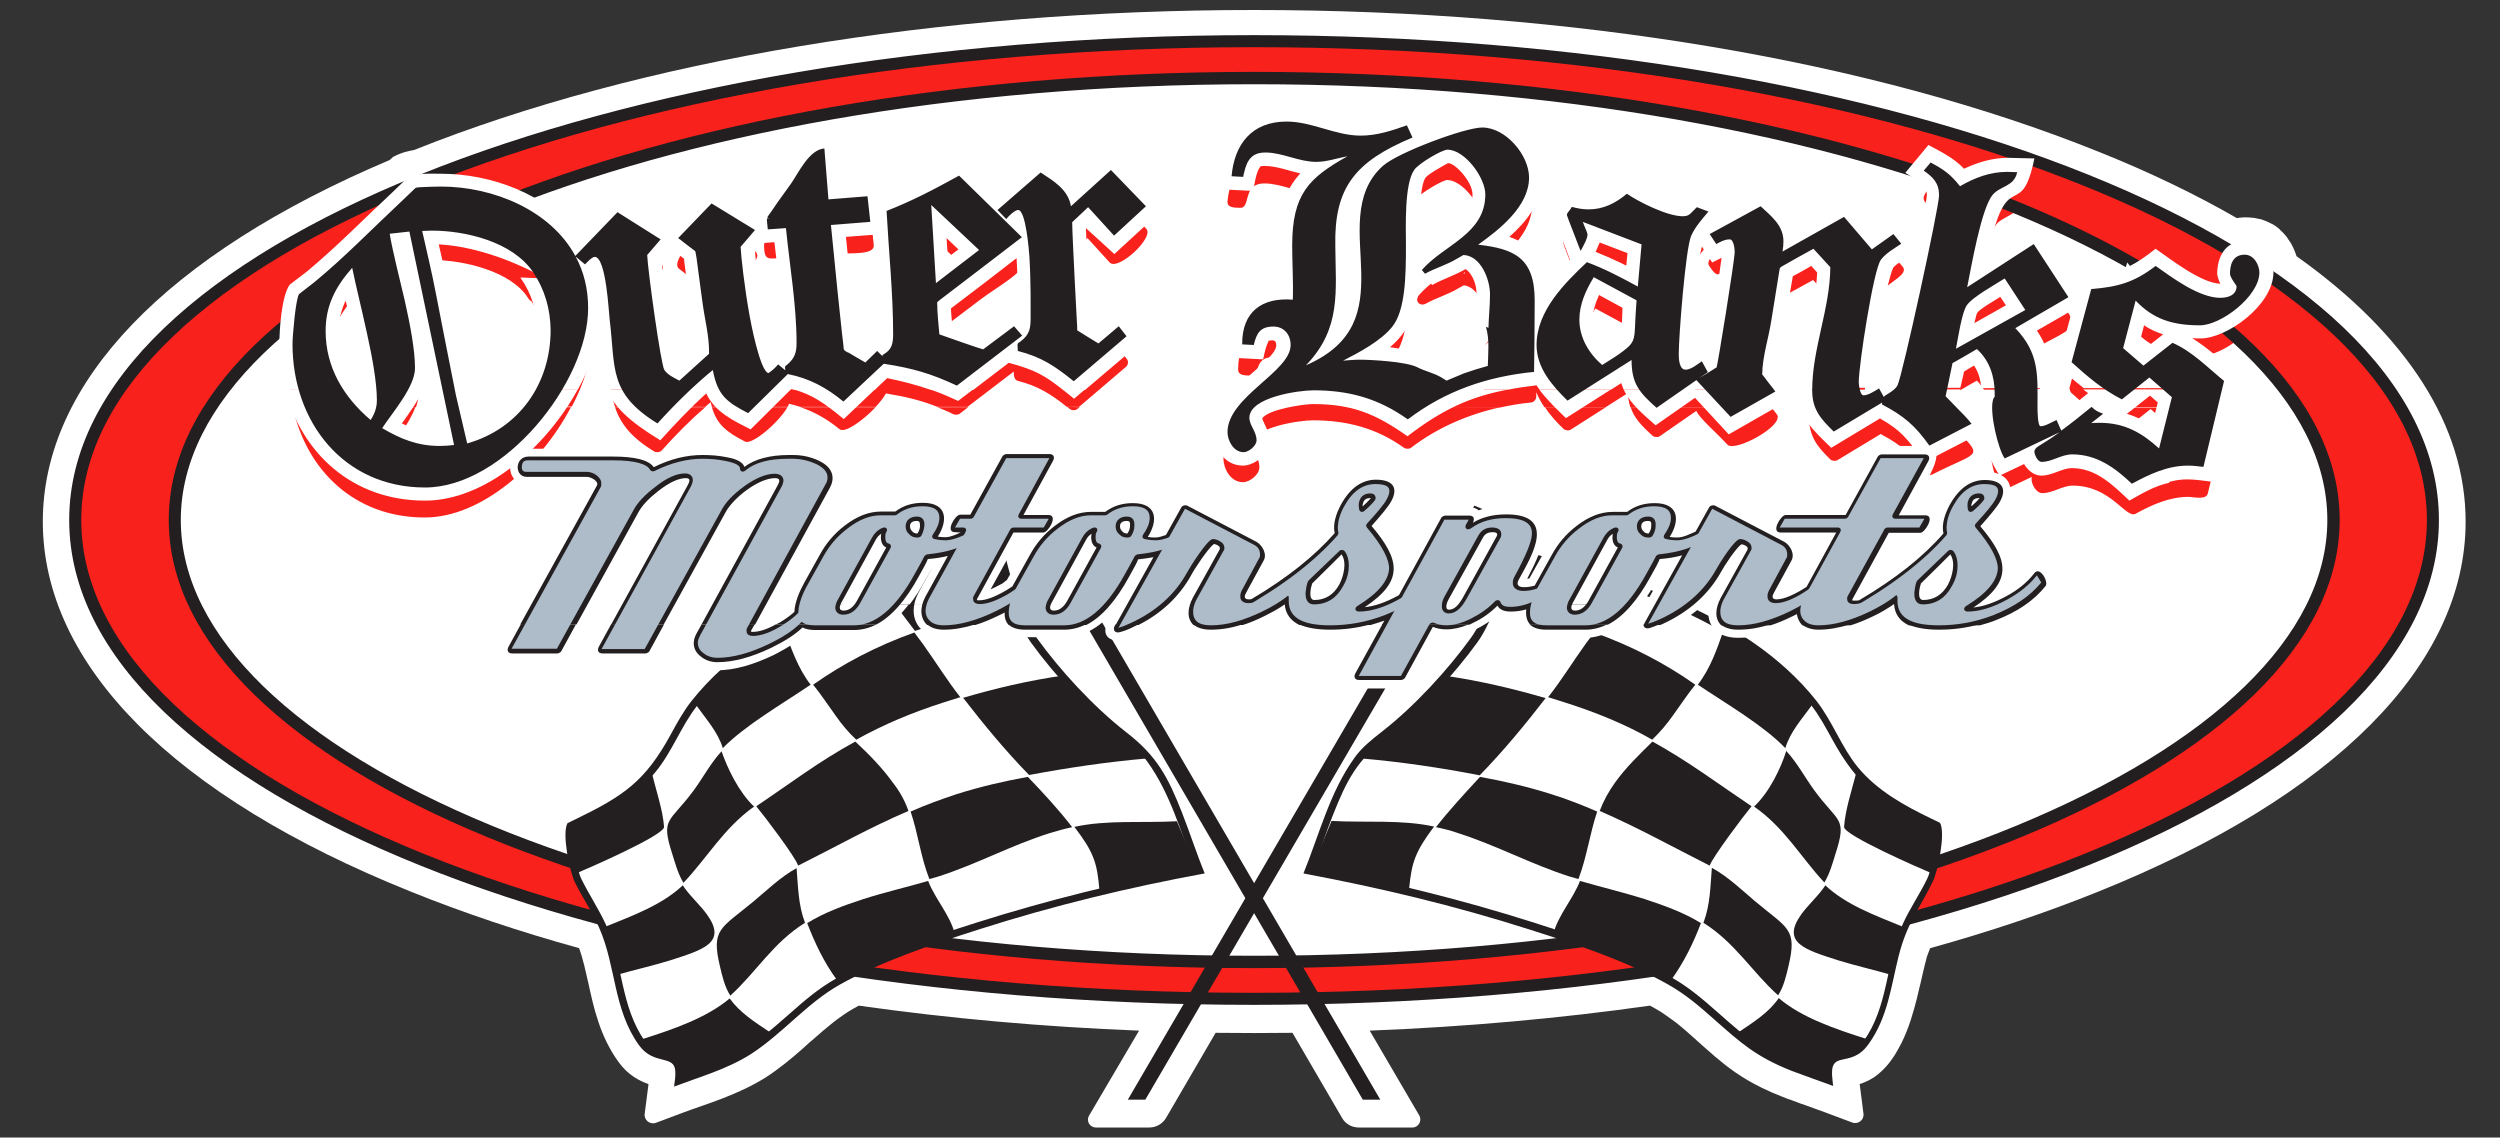
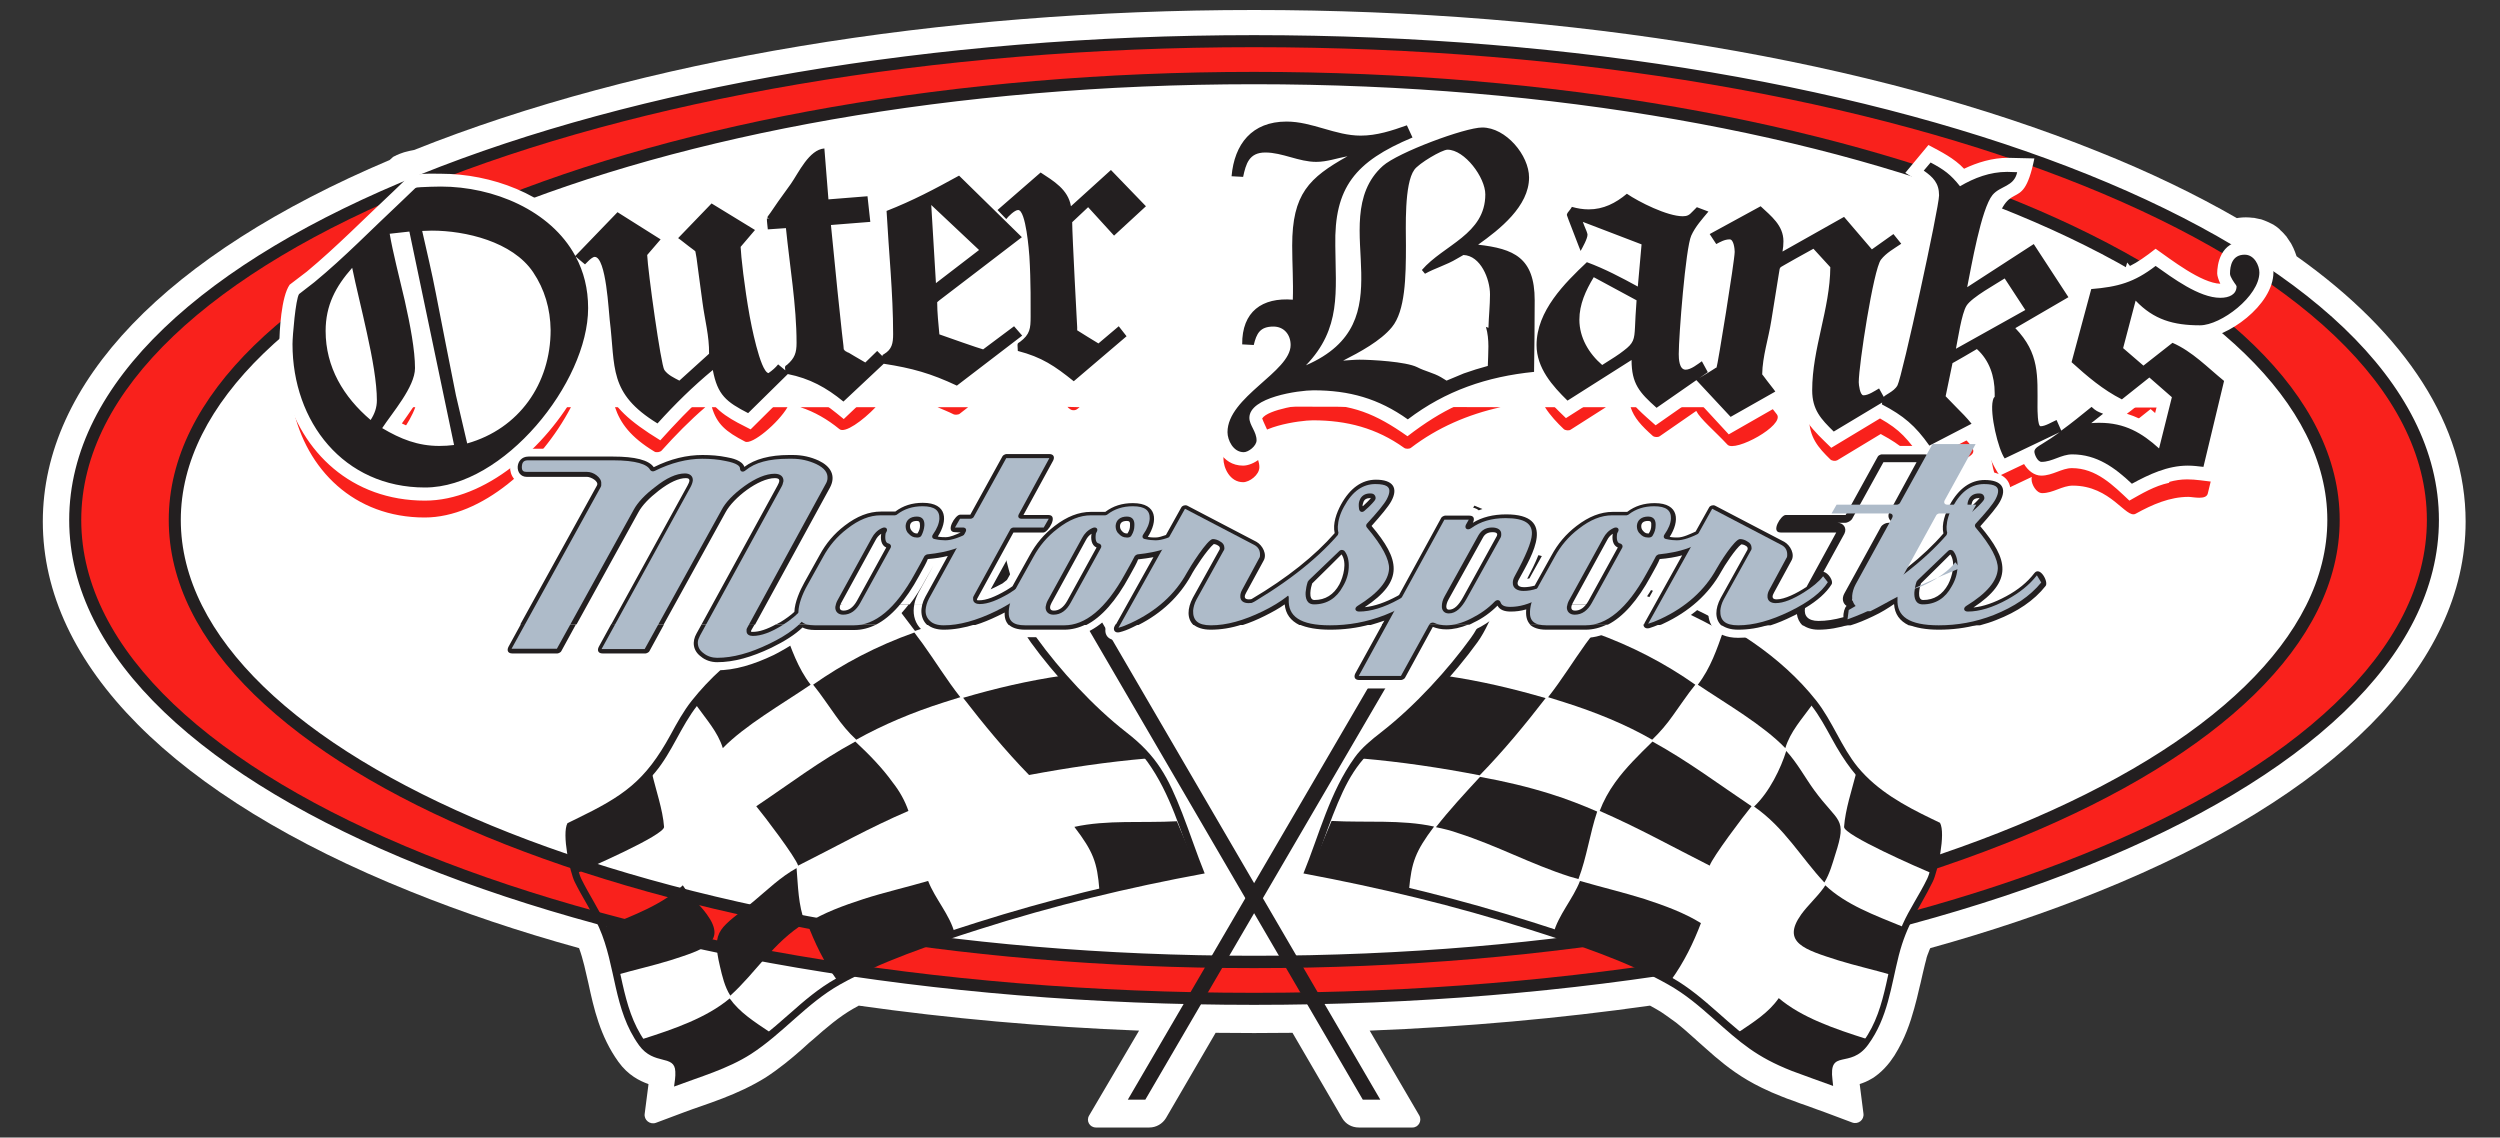
<svg xmlns="http://www.w3.org/2000/svg" version="1.1" id="Layer_1" x="0px" y="0px" viewBox="0 0 800 364" style="enable-background:new 0 0 800 364;" xml:space="preserve">
  <rect x="0" y="0" width="800" height="364" fill="#333333" stroke="none" />
  <style type="text/css">
	.st0{fill:#FFFFFF;}
	.st1{fill-rule:evenodd;clip-rule:evenodd;fill:#FFFFFF;}
	.st2{fill:#F9211C;}
	.st3{fill:#231F20;}
	.st4{fill:none;stroke:#231F20;stroke-width:1.711;stroke-miterlimit:3.864;}
	.st5{fill-rule:evenodd;clip-rule:evenodd;fill:#F9211C;}
	.st6{fill:#AEBBC9;}
	.st7{fill-rule:evenodd;clip-rule:evenodd;fill:#AEBBC9;}
</style>
  <g>
    <path class="st0" d="M734.9,82c-0.3-0.9-0.6-1.7-1-2.6c-0.1-0.2-0.2-0.4-0.3-0.6c-0.1-0.2-0.2-0.4-0.3-0.6   c-0.2-0.3-0.3-0.6-0.5-0.8c-0.1-0.2-0.3-0.4-0.4-0.6c-0.2-0.3-0.4-0.6-0.6-0.9c-0.1-0.2-0.2-0.3-0.4-0.5c-0.2-0.3-0.5-0.5-0.7-0.8   c-0.2-0.2-0.3-0.3-0.5-0.5c-0.3-0.3-0.6-0.5-0.8-0.8c-0.2-0.2-0.4-0.3-0.6-0.5c-0.3-0.2-0.6-0.5-1-0.7c-0.2-0.2-0.5-0.3-0.7-0.4   c-0.4-0.2-0.8-0.4-1.2-0.6c-0.2-0.1-0.5-0.2-0.7-0.3c-0.4-0.2-0.8-0.3-1.3-0.5c-0.3-0.1-0.5-0.2-0.8-0.2c-0.4-0.1-0.9-0.2-1.4-0.3   c-0.3-0.1-0.5-0.1-0.8-0.1c-1.5-0.2-3-0.2-4.5,0c-0.2,0-0.4,0.1-0.6,0.1c-13.2-7.6-28.1-14.8-44.4-21.3   C598.9,19.3,503,3.2,401.3,3.2C300.2,3.2,204.8,19.1,132.5,48c-0.2,0-0.4,0.1-0.5,0.1c-0.4,0.1-0.7,0.1-1,0.2   c-0.4,0.1-0.8,0.2-1.2,0.3c-0.3,0.1-0.5,0.1-0.7,0.2c-0.8,0.3-1.5,0.5-2.1,0.8l-1.2,0.6l-1.1,1c-71.6,30.3-111,71.3-111,115.7   c0,45.8,41.8,87.9,117.7,118.4c16.6,6.7,34.7,12.8,53.9,18.1c1.3,3.5,2.1,7.4,3,11.3c1.7,7.9,3.7,16.9,9.6,25.1   c3.1,4.3,6.8,6.1,9.6,7.1c0,0.1,0,0.1,0,0.2l-1.2,9.3c-0.3,2,1.7,3.6,3.6,2.9l8.8-3.3c1-0.4,2-0.7,3-1.1l2.6-0.9   c4.6-1.6,9.3-3.3,13.9-5.5c2.5-1.2,4.7-2.4,6.8-3.7c4.3-2.8,8.2-6,11.7-9.1c0.7-0.7,1.5-1.3,2.2-2l1.2-1c4.4-3.9,8.4-7.3,12.9-9.9   l0.2-0.1c0.5-0.3,1.1-0.6,1.6-0.9c28.9,4.1,59,6.8,89.7,8L348.5,357c-1,1.7,0.2,3.8,2.2,3.8h17.1c2.2,0,4.2-1.2,5.3-3l15.9-27.3   c8.5,0.1,16.2,0.1,24.6,0l15.9,27.3c1.1,1.9,3.1,3,5.3,3H452c1.9,0,3.1-2.1,2.2-3.8l-15.9-27.2c30.7-1.2,60.8-3.9,89.7-8   c0.6,0.3,1.2,0.7,1.8,1c1.1,0.6,2.2,1.3,3.3,2.1c1,0.7,2.1,1.5,3.2,2.3c0.5,0.4,1,0.8,1.6,1.3c1.1,0.9,2.1,1.8,3.1,2.7   c0.5,0.5,1.1,0.9,1.6,1.4l0.3,0.3c2.1,1.8,4,3.6,5.9,5.2c3.9,3.3,8.4,6.8,15,10c2,1,4.1,1.9,6.4,2.8c1.2,0.5,2.3,0.9,3.5,1.3   c1.6,0.6,3.1,1.2,4.7,1.7c1.8,0.7,3.6,1.3,5.5,2l8.8,3.3c1.9,0.7,3.9-0.8,3.6-2.9l-1.2-9.4c1.2-0.4,2.5-0.9,3.8-1.7   c0.4-0.2,0.7-0.4,1.1-0.7c1.4-1,2.7-2.2,3.9-3.6c0.3-0.4,0.6-0.7,0.9-1.1c0.5-0.7,1-1.4,1.4-2c0.8-1.3,1.6-2.7,2.3-4.1   c2.5-5,3.9-10.3,4.9-14.2c0.3-1.3,0.6-2.5,0.9-3.8l0.3-1.2c0.5-2.1,0.9-4.1,1.4-6c0.1-0.5,0.3-1,0.4-1.5l0.1-0.5   c0.1-0.3,0.2-0.6,0.3-0.9l0.2-0.5c0.1-0.3,0.2-0.5,0.3-0.8l0.2-0.5c0.1-0.1,0.1-0.3,0.2-0.4c19.1-5.3,37.2-11.4,53.8-18.1   C747.2,254.8,789,212.7,789,166.9C789,136.4,770.3,107.1,734.9,82z" />
    <path class="st1" d="M727.5,87C727.5,87,727.5,87,727.5,87c0-0.2-0.1-0.4-0.1-0.6c0,0,0,0,0,0c0-0.2-0.1-0.4-0.1-0.7c0,0,0,0,0-0.1   c-0.1-0.2-0.1-0.4-0.2-0.7c0,0,0-0.1,0-0.1c-0.2-0.6-0.4-1.2-0.7-1.8c-0.1-0.1-0.1-0.3-0.2-0.4c-0.1-0.1-0.1-0.2-0.2-0.3   c-0.1-0.2-0.2-0.3-0.3-0.5c-0.1-0.1-0.1-0.2-0.2-0.3c-0.1-0.2-0.2-0.3-0.3-0.4c-0.1-0.1-0.2-0.2-0.2-0.3c-0.1-0.1-0.2-0.3-0.4-0.4   c-0.1-0.1-0.2-0.2-0.3-0.3c-0.1-0.1-0.3-0.3-0.4-0.4c-0.1-0.1-0.2-0.2-0.3-0.2c-0.2-0.1-0.3-0.2-0.5-0.3c-0.1-0.1-0.2-0.1-0.3-0.2   c-0.2-0.1-0.4-0.2-0.5-0.3c-0.1-0.1-0.2-0.1-0.4-0.2c-0.2-0.1-0.4-0.1-0.6-0.2c-0.1,0-0.2-0.1-0.4-0.1c-0.2-0.1-0.5-0.1-0.7-0.1   c-0.1,0-0.2,0-0.4-0.1c-0.4,0-0.8-0.1-1.2-0.1c-0.5,0-0.9,0-1.3,0.1c-0.2,0-0.3,0.1-0.5,0.1c-0.2,0-0.4,0.1-0.6,0.1   c-0.2,0.1-0.4,0.1-0.6,0.2c-0.1,0-0.2,0.1-0.3,0.1c-0.2,0.1-0.5,0.2-0.7,0.3c-13.5-8-29-15.6-46.3-22.6   C596.8,27.4,502,11.6,401.3,11.6c-100.6,0-195.3,15.8-266.7,44.5c0,0,0,0,0,0c-0.3,0-0.5,0.1-0.8,0.1c-0.2,0-0.3,0-0.5,0.1   c-0.2,0-0.4,0.1-0.6,0.1c-0.2,0-0.4,0.1-0.7,0.2c-0.2,0-0.3,0.1-0.4,0.1c-0.4,0.1-0.7,0.2-1,0.4l-1.2,1.2   C60.1,87.3,22,125.7,22,166.9c0,42.2,39.9,81.5,112.4,110.7c17.6,7.1,36.7,13.4,56.9,18.9c0.1,0.2,0.1,0.3,0.2,0.5   c0.1,0.1,0.1,0.3,0.2,0.4c5.5,12.3,4.4,26.2,12.8,37.7c2.4,3.3,5.2,4,7.5,4.6c1.7,0.4,3.1,0.8,3.7,2.1c0.2,0.4,0.3,1,0.4,1.7   c0.1,1.6-0.3,3.2-0.5,4.8l0,0l0,0c1-0.4,2.1-0.8,3.1-1.1c5.2-1.9,10.6-3.7,15.7-6.1c2-1,4-2,5.8-3.2c3.8-2.4,7.3-5.3,10.7-8.3   c1.1-1,2.3-2,3.4-3c4.5-4,9.1-7.9,14.4-10.9c0.1,0,0.2-0.1,0.2-0.1c0.7-0.4,1.3-0.7,2-1.1c0.7-0.4,1.5-0.8,2.2-1.2c0,0,0,0,0,0   c33.6,4.9,69.1,7.8,105.5,8.7l-17.8,30.5l0,0h5.6l0,0l8.6-14.8l9.1-15.6c5.7,0.1,11.4,0.2,17.1,0.2s11.4-0.1,17.1-0.2l10.8,18.4   l7,12l0,0h5.6l0,0l-17.8-30.5c36.4-0.9,71.9-3.8,105.5-8.7c0.8,0.4,1.5,0.8,2.2,1.2c0.8,0.4,1.5,0.8,2.2,1.2   c1.4,0.8,2.7,1.6,3.9,2.4c1.2,0.9,2.5,1.7,3.6,2.6c0.6,0.5,1.2,0.9,1.7,1.4c1.1,0.9,2.3,1.9,3.4,2.9c0.6,0.5,1.1,1,1.7,1.5   c2.2,2,4.2,3.7,6.1,5.3c4.2,3.6,8,6.3,13.3,8.9c1.8,0.9,3.7,1.7,5.8,2.5c1.1,0.4,2.3,0.9,3.4,1.3c3.4,1.3,6.8,2.5,10.2,3.7l0,0l0,0   l-0.2-1.9c-0.3-2.6-0.1-4.1,0.4-5c0.3-0.5,0.6-0.8,1.1-1c0.1-0.1,0.2-0.1,0.3-0.2c1.5-0.6,3.8-0.6,6.2-2c0.2-0.1,0.4-0.2,0.6-0.4   c0.7-0.5,1.5-1.2,2.2-2.1c0.2-0.2,0.4-0.5,0.5-0.7c0.4-0.5,0.8-1.1,1.1-1.6c0.7-1.1,1.3-2.2,1.9-3.4c2-4,3.2-8.2,4.2-12.4   c0.3-1.2,0.6-2.5,0.8-3.7c0.5-2.5,1.1-5,1.7-7.4c0.1-0.6,0.3-1.2,0.5-1.7c0.1-0.2,0.1-0.4,0.2-0.6c0.1-0.4,0.2-0.7,0.3-1.1   c0.1-0.2,0.1-0.4,0.2-0.6c0.1-0.3,0.2-0.6,0.3-0.9c0.1-0.2,0.1-0.4,0.2-0.6c0.1-0.3,0.2-0.6,0.3-0.9c0.2-0.4,0.3-0.8,0.5-1.2   c0.1-0.1,0.1-0.3,0.2-0.4c0.1-0.3,0.2-0.6,0.4-0.8c0-0.1,0.1-0.2,0.1-0.3c0.1-0.3,0.3-0.6,0.4-0.9c0,0,0,0,0,0   c20.2-5.5,39.2-11.8,56.8-18.8c72.5-29.2,112.4-68.5,112.4-110.7C780.6,138.2,762.1,110.8,727.5,87z" />
    <g>
      <path class="st2" d="M109.3,130.3c2.2,4.1,5.3,7.8,9,11c0.8-1.5,1.2-3,1.2-4.7c0-2-0.1-4.2-0.4-6.3l13.8,0    c-1.9,5.3-6.6,11-9.3,14.9c5.4,3.1,10.5,5,16.8,5c1.1,0,2.3-0.1,3.4-0.1l-4.2-19.8l6.2,0c0.3,1.5,0.6,2.9,0.9,4.4    c2.1,2,2.3,9.1,3.4,14.4c9.9-3.1,17.4-10,21.4-18.8l11.2,0c-9.7,18.5-28.6,35.3-46.8,35.3c-22.6,0-37.9-15.3-42.2-35.3    L109.3,130.3L109.3,130.3z M225.7,130.3c-5,4.3-9.6,9-14,13.9c-0.5,0.5-1.7,0.7-2.3,0.3c-7.6-4.6-10.9-9.1-12.6-14.2L225.7,130.3    L225.7,130.3z M252,130.3c-2.9,5-11.4,12.2-13.6,11c-6.2-3.2-9-5.6-10.6-11L252,130.3L252,130.3z M280.2,130.3    c-4.1,4.3-9.9,8.5-11.6,7c-3.8-3.1-7.9-5.5-12.5-7L280.2,130.3L280.2,130.3z M309.8,130.3l-2.7,2.1c-0.3,0.3-1.5,0.4-1.9,0.2    c-1.8-0.9-3.6-1.6-5.2-2.3L309.8,130.3L309.8,130.3z M345.5,130.3l-0.8,0.6c-0.6,0.5-1.7,0.5-2.3,0c-0.3-0.2-0.6-0.4-0.8-0.7    L345.5,130.3L345.5,130.3z M480.2,130.3c-10.4,2.3-20.2,6.5-28.7,13c-0.5,0.4-1.7,0.4-2.2,0c-8.8-6.3-18.3-8.8-29.2-8.8    c-4,0-19.4,2.1-19.4,7.8c0,2,2.3,4.1,2.3,7.2c0,2.5-3.2,4.8-5.2,4.8c-4.3,0-6.3-4.7-6.3-7.5c0-6.4,6-11.8,11.5-16.7L480.2,130.3    L480.2,130.3z M513.9,130.3l-11.3,7.2c-0.6,0.4-1.8,0.2-2.2-0.2c-2.1-2-4.3-4.3-6-7L513.9,130.3L513.9,130.3z M566.8,130.3    l1.8,2.3c2.6,3.5-13.4,12.2-15.8,9.7c-4.1-4.4-8.7-8.2-10-10.8l-11.7,8.1c-0.6,0.4-1.7,0.3-2.2-0.1c-3.7-3.3-6-5.8-7.1-9.2    L566.8,130.3L566.8,130.3z M596.2,130.3c0,0.3,0,0.5,0,0.8c0,0.9,0.2,2.4,0.7,3.2c3.7-0.4,3.9-4.2,6.6,0l0.9-0.6    c1.1-0.7,1.9-1.2,2.3-2.1c0.1-0.2,0.2-0.6,0.4-1.2l17.6,0c-0.4,1.9-0.8,3.8-1,4.7l3,3.1c8.1,8.4,6.2,6.2-8.3,13.6    c-0.7,0.4-1.9,0.1-2.3-0.6c-4-5.6-7.9-8.9-13.9-12.1c-0.1-0.1-0.3-0.2-0.4-0.2l-13.9,8.4c-0.6,0.3-1.7,0.2-2.2-0.3    c-3.9-3.8-6.8-7.1-6.8-13.5c0-1.1,0-2.1,0.1-3.2L596.2,130.3L596.2,130.3z M653.4,130.3c0.1,2.7,0.1,5.6,0.1,8.7    c0,1.6-0.1,3.5,0.4,5c3.8-0.8,4.3-4,6.6,0.9c2.7-2.1,5.4-4.2,8.1-6.4c1.3-1,7.3,2,4.5,4.3c7.1,0.4,12.5,3.2,17.6,7.5l3.5-14.1    l-6-5.3l-7.8,6.2c-1.8,1.4-7.7-3-12.2-6.7l44.5,0c0.1,0.4,0.2,0.9,0.2,1.1l-6.4,26.4c-0.5,2.2-4.7,1.1-6.2,1.1    c-5.9,0-11.5,2.4-16.9,5.4c-3.1,1.7-7.9-9-20.1-9c-3.4,0-6.3,2.4-9.8,2.4c-1.9,0-3.4-2.8-3.4-4.4c0-0.3,0-0.5,0.1-0.8l-7.6,3.6    c-3.8,1.8-5.6-9.4-5.6-11.4c-0.1-3.3,0.3-6.7,0.3-10.1c0-1.5-0.1-3-0.4-4.4L653.4,130.3L653.4,130.3z" />
-       <path class="st2" d="M93.9,130.3c-0.8-3.7-1.2-7.6-1.2-11.6c0-1.7,0.8-14.5,2.2-16.5l0.4-0.4l4.8-3.7c9.6-7.9,18.5-17,27.5-25.5    l4.6-4.4l0.5-0.3c0.1-0.1,0.5-0.2,1-0.2l0.9-0.1c2.2-0.1,4.4-0.2,6.5-0.2c16.6,0,34.7,7.2,43.3,21.5l12.1-12.5    c0.5-0.5,1.7-0.6,2.3-0.3c6.5,4.1,15.4,7.6,12.9,10.6l-3.4,4c0.3,6,4.5,34.7,5.3,35.8c0.9,1.3,2.5,2,3.8,2.7l8.8-8    c-0.2-5.3-1.6-10.4-2.3-15.7l-1.2-8.9l-0.7-5.3c-0.1-0.6-0.1-1.3-0.1-1.7l-0.3-0.3l-1.6-1.2l-2.7-2.1c-3.4-2.6,8.9-14.8,11.7-13.1    c15.1,9.2,16.2,6.6,9.2,14.8c0.3,5.8,3.9,33.7,7.9,38.7l0.5-0.4c2.3-1.9,2.6-2.3,4.2-1.1c1-1.2,3.2-1.8,3.2-6.8    c0-11.6-2.1-23.9-3.3-35.6c-5,0.3-6.2,1.1-6.2-4.2c0-0.1,0.1-0.7,0.6-1.5l0.8-1.2l2.4-3.5l4.1-5.7c2.1-3,6.3-11.4,10.7-11.7    c3.8-0.3,2.8,12.5,3.1,16.2c13.3-1,12.2-3.8,13.4,7.5c0.4,3.3-7.5,2.5-12.4,2.8l2,20l1.4,13.2l0.5,4.3l0.1,0.8l0.4,0.2l2.5,1.5    l3,1.7c3.1-2.9,3.4-4,5.5-2.2c2-1.2,2.3-2.6,2.3-5.5c0-12.8-1.3-26-2-38.8c0-0.6,0.6-1.6,1.2-1.8c7.8-3,14.8-6.7,22.1-10.8    c0.5-0.3,1.7-0.1,2.2,0.3L318.9,75c1.8-4.7,12.8-13.3,15.2-11.7c3.7,2.5,7.7,5,9.2,9.4c15.1-13.7,9.5-14,23.5,0.5    c2.7,2.8-9.1,13.6-11.7,10.8l-7.1-7.8l-4,3.7c0.1,2.6,0.4,10.4,0.8,17.9l0.6,11.5l0.2,4.3l0.3,0.2l2.4,1.5l2.9,1.8    c5.2-4.4,5.6-7.2,9.4-2.2c0.6,0.7,0.4,1.9-0.3,2.5l-15,12.8h-3.9c-5.1-4.1-9.3-6.7-15.6-8.3c-1.4-0.3-1.4-2-1.4-3l-14.8,11.3H300    c-5.3-2.1-10.3-3.3-16.5-4.3c-0.7,1.3-1.9,2.8-3.3,4.3l-24.1,0c-1.2-0.4-2.4-0.7-3.6-1c-0.1,0.3-0.3,0.7-0.5,1l-24.2,0    c-0.1-0.5-0.3-1-0.4-1.5c-0.6,0.5-1.2,1-1.7,1.5l-28.9,0c-1.8-5.4-1.6-11.6-2.6-19.4c-0.3-2.6-1.1-17.8-3.8-19.1    c-0.5,0.2-0.9,0.6-1.2,1c-0.7,0.7-1.5,1-2.2,0.9c1.6,4,2.5,8.5,2.5,13.4c0,7.2-2.4,15.3-6.5,23.1l-11.2,0    c2.2-4.9,3.4-10.4,3.4-16.2c0-6.4-1.7-12.3-5.2-17.6c-0.4-0.1-0.7-0.4-1-0.9c-5.3-8.5-20.4-12.2-30.7-12.2l-1.8,0    c0.4,1.8,4.2,16.8,3.9,18.3c2,9.5,3.9,19,5.8,28.6l-6.2,0L130,83.9l-4.2,0.5c1.2,5.7,3.1,12.9,4.7,20c1.8,8,3.4,16.1,3.4,21.9    c0,1.3-0.3,2.6-0.8,4l-13.8,0c-1.2-11.1-4.9-23.5-7.1-33.8c-4.3,5.3-6.9,10.7-6.9,17.9c0,5.8,1.5,11.1,4.1,15.8L93.9,130.3    L93.9,130.3z M403,130.3c4.5-4,8.7-7.7,8.7-11.2c0-2.8-1.8-4.8-4.4-4.8c-6.3,0-3.8,6.1-7,5.9c-1.2-0.1-4.1,0.2-4.1-1.9    c-0.1-10.7,7.3-15.1,16.2-14.7c0.1-5.4-0.2-10.9-0.2-16.2c0-14.2,3.9-20.3,12.3-25.9c-1.2,0.1-2.4,0.2-3.6,0.2    c-5.7,0-10.8-3-16.3-3c-7.2,0-4.2,8-7.8,7.8c-1.3-0.1-4.2,0.2-4-2.1c1-10.5,7.5-17.7,18.6-17.7c8.2,0,15.6,4.5,23.7,4.5    c4.7,0,9.1-1.3,13.7-3c2.4-0.9,5.1,4.8,2.5,5.9C410.2,71,440,97.3,422,122.2c25.3-14.9,1.3-44.7,19.8-61.3    c5-4.5,26.8-12.5,32.5-12.5c8.3,0,16,9.5,16,17.1c0,8.8-8,15.9-14.6,20.8c10.1,1.5,16.3,5.1,16.3,18.5c0,2.3,0,4.5,0,6.8    c2.8-7.8,9.4-14.3,14.6-19.3c1.9-1.8,13.8,5.1,16.5,6.6l1-11.4l-15.9-6l0.3,0.8l0.2,0.7c0.1,0.4,0.2,0.7,0.2,0.9    c0,1.9-3.2,8.5-4.8,4.1l-2-5.2l-1.2-3.1l-0.4-1.1c-0.2-0.6-0.2-1-0.2-1.1c0-0.2,0.1-0.7,0.4-1.3l0.4-0.6l0.6-0.8    c1-1.5,5-0.1,6.6-0.1c7.6,0,10.9-6,13.2-4.5c4,2.7,12.6,6.7,16.8,6.7c1.1,0,1.6-0.3,2.3-1.1l1.1-1.1c1.3-1.4,7.1,0.6,5,3.3    c-1.7,2.1-3.5,4.2-4.7,6.7c-1.6,3.6-3.9,31.6-3.9,37.4c0,0.7,0.1,4,1.2,4c4.2,0,4-6.2,7.7,0.6l1.3-0.8l0.4-0.3    c0.5-2.6,5.6-33.7,5.6-36.2c0-0.5-0.2-2.6-0.6-3c-3.8,0-3.4,3.9-6.8-1.4c-2.4-3.7,15.3-12.9,17.9-10.6c3.5,3.2,7.2,6.3,7.2,11.6    c0,0.4,0,0.9-0.1,1.3l17.3-9.8c2.9-1.6,9.2,8.5,10.1,9.6c5.5-3.9,5.8-6.4,9.6-1.7c1.9,2.3-4.3,4.9-5.9,7.1    c-2,2.6-6.5,30.7-6.8,37.8l-17.2,0c0.8-12.1,5.5-23.7,5.7-35.8l-4.5-4.9l-4.9,2.7l-3.7,2l-1,0.5l-0.3,1.7l-0.9,5.6l-1.5,9.3    c-0.9,5.5-2.7,11-2.9,16.6l1.4,1.9l0.3,0.4h-45c-0.4-1.3-0.7-2.8-0.8-4.5l-7.1,4.5h-19.6c-1-1.5-1.9-3.1-2.6-4.8l0,1.5    c0,0.8-0.8,1.7-1.6,1.8c-3.4,0.3-6.7,0.9-10,1.6L403,130.3L403,130.3z M607.1,130.3c2.5-8.5,12.8-55.5,12.8-59.1    c0-7-7.5-5.1-2.8-10.7c2.3-2.7,9.6,4.9,10.8,6.4c4.5-2.5,9.4-4.3,14.8-4.3c1.4,0,4.6-0.4,4.1,2.2c-0.8,3.9-5.7,4.3-7.9,6.9    c-3.2,3.9-6.2,20.6-7.4,26.6l18.6-12c0.8-0.5,2-0.3,2.5,0.5c13.9,21.2,15.8,14.7-5.5,27c4.8,5.4,6.1,10.6,6.4,16.4l-16.5,0    c-0.7-3.2-2.1-6.1-4.4-8.4l-3.5,2l-2.7,1.6l-0.6,0.4c-0.2,0.9-0.6,2.7-1,4.4L607.1,130.3L607.1,130.3z M668.1,130.3    c-2.4-2-4.5-3.9-5.3-4.6c-0.3-0.3-0.7-1.4-0.5-1.8l6-22.5c0.1-0.5,1.1-1.3,1.6-1.3c7.7-0.6,13-2.1,19-6.8c0.5-0.4,1.7-0.4,2.2,0    c5,3.5,13.3,9.7,19.7,9.7c2.7,0,4-0.9,4.2-2.5c-0.7-0.9-2.1-2.7-2.1-4.1c0-2.6,0.8-7.2,5.7-7.2c4,0,5.7,4.3,5.7,6.8    c0,8.3-13,17.9-20,17.9c-8.1,0-14.3-1.6-20.1-7l-3.3,12.8l5.3,4.6l8.2-6.5c2.9-2.3,15.4,9.6,17.8,11.7c0.2,0.1,0.3,0.4,0.4,0.7    L668.1,130.3L668.1,130.3z M434.6,122.6l0.3,0c3.7,0,15.1,0.5,18.9,2.5c2.5,1.3,5.2,1.9,7.7,3.3l1.3,0.8l5.1-2.1    c2.3-0.8,4.7-1.6,7-2.2c0.1-2.2,0.4-8.2-0.1-9.9c-0.3-0.9-0.1-1.6,0.3-2c0.1-3.4,0.5-6.8,0.5-10.2c0-4.8-2.9-11.1-7.2-11.5l-1.8,1    c-3.3,2-7,3-10.2,4.8c-2.1,1.2-3.9-0.9-2.3-2.7c6.7-7.8,20.1-11.5,20.1-23.6c0-5.1-6.3-13.2-11.1-13.2c-1.4,0-8.5,4.2-9.8,5.9    c-3,4.2-2.5,18.6-2.5,23.6c0,10-0.2,21.3-4.7,26.8C443.3,117.5,438.7,120.3,434.6,122.6L434.6,122.6z M468.8,87.1l-0.6,0.4l0.5,0    C468.7,87.4,468.8,87.3,468.8,87.1L468.8,87.1z M519,120c2.9-2.1,3-3.2,3.2-6.7c0.1-1.9,0.2-4.5,0.5-8l-12.2-6.6    c-2.3,3.9-3.9,7.9-3.9,12.2c0,5.1,2.5,9.7,6.3,13.2C515.6,122.3,517.5,121,519,120L519,120z M646.5,107.4l-5.4-8.3    c-2.3,1.5-9.5,5.4-11.1,7.8c-1.4,2.2-2.3,8.6-2.8,11.2L646.5,107.4L646.5,107.4z M299.2,76.7l1.3,20.4l11.3-8.6L299.2,76.7    L299.2,76.7z M327.6,115.5c0.7-1.1,1.2-2.7,1.2-5.5c0-4.6,0.2-29.4-3.1-33.1c-1.4,0.8-2.2,1.6-2.8,2.1l4.1,4.1    c3,2.9-7.9,8.6-13.6,13l-12.4,9.4c-0.2,3.2,0.1,6.3,0.3,9.3l6.8,2.3l4.7,1.6c0.4,0.1,0.9,0.3,1.3,0.5c3-2.2,9.2-8.9,11.4-6.4    C326.2,113.4,327.4,114.4,327.6,115.5L327.6,115.5z" />
      <path class="st3" d="M401.3,20c190.9,0,350.4,63.8,350.4,146.4c0,82.6-159.5,146.4-350.4,146.4c-190.9,0-350.4-63.8-350.4-146.4    C50.9,83.8,210.4,20,401.3,20L401.3,20z M401.3,26.1C208.5,26.1,57,90.7,57,166.4c0,75.7,151.5,140.3,344.3,140.3    c192.8,0,344.3-64.6,344.3-140.3C745.6,90.7,594.1,26.1,401.3,26.1L401.3,26.1z M401.3,12.1c206.2,0,378.3,67.3,378.3,154.3    c0,87-172.1,154.3-378.3,154.3S23,253.4,23,166.4C23,79.4,195.1,12.1,401.3,12.1L401.3,12.1z M401.3,18.2    C193,18.2,29.1,86.3,29.1,166.4c0,80.1,163.9,148.2,372.2,148.2s372.2-68.1,372.2-148.2C773.6,86.3,609.6,18.2,401.3,18.2    L401.3,18.2z" />
      <path class="st4" d="M401.3,20c190.9,0,350.4,63.8,350.4,146.4c0,82.6-159.5,146.4-350.4,146.4c-190.9,0-350.4-63.8-350.4-146.4    C50.9,83.8,210.4,20,401.3,20L401.3,20z M401.3,26.1C208.5,26.1,57,90.7,57,166.4c0,75.7,151.5,140.3,344.3,140.3    c192.8,0,344.3-64.6,344.3-140.3C745.6,90.7,594.1,26.1,401.3,26.1L401.3,26.1z M401.3,12.1c206.2,0,378.3,67.3,378.3,154.3    c0,87-172.1,154.3-378.3,154.3S23,253.4,23,166.4C23,79.4,195.1,12.1,401.3,12.1L401.3,12.1z M401.3,18.2    C193,18.2,29.1,86.3,29.1,166.4c0,80.1,163.9,148.2,372.2,148.2s372.2-68.1,372.2-148.2C773.6,86.3,609.6,18.2,401.3,18.2    L401.3,18.2z" />
      <path class="st5" d="M54,166.4C54,87.2,209.5,23,401.3,23c191.8,0,347.4,64.2,347.4,143.4c0,79.2-155.5,143.4-347.4,143.4    C209.5,309.8,54,245.6,54,166.4L54,166.4z M26,166.4c0-83.5,168-151.3,375.3-151.3c207.3,0,375.3,67.7,375.3,151.3    c0,83.5-168,151.3-375.3,151.3C194.1,317.7,26,249.9,26,166.4L26,166.4z" />
      <polygon class="st3" points="360.9,351.9 471.8,161.8 476.3,163.7 366.5,351.9 360.9,351.9   " />
      <path class="st0" d="M585.6,345.9c-7.8-2.9-16.1-5.4-22.6-9.7c-10.5-6.8-17.3-15.9-28.5-22.2c-13.1-7.4-29.4-12.9-44.8-17.8    c-22.8-7.2-46.6-13.1-71-17.6c4.8-11.8,7.7-24.4,15.8-35.5c2.1-2.9,5.2-5.4,8.3-7.8c10.9-8.4,21.7-20.3,29-30.4    c5.2-7.2,8.8-20.4,10.7-28.4c10.7,2.5,21.4,5.3,31.7,8.5c27,8.6,51.8,21.8,66.3,40c5.3,6.7,7.8,14.5,13.3,21.3    c3,3.6,6.8,6.8,11.1,9.7c4,2.6,8.4,4.9,13,7.1l2.3,1.1c1.3,2.3-0.9,14.3-2.5,17.4c-2.4,4.9-5.6,9.6-7.9,14.6    c-5.4,12-4.5,26.2-12.7,37.5c-3.7,5.2-9.1,3.6-10.9,6.1C585,341.6,585.4,344.2,585.6,345.9L585.6,345.9z" />
      <path class="st3" d="M618.5,279.6c-4.3-1.8-28.6-12.4-28.4-15c0.4-5.6,2.5-11.8,3.9-17.3c3,3.4,6.7,6.5,10.8,9.3    c3.8,2.5,8.1,4.7,12.4,6.8l2.3,1.1C620.3,265.5,619,277.8,618.5,279.6L618.5,279.6z" />
      <path class="st3" d="M543.3,219.1c4.1-5.3,6.2-11.6,8.2-17.3c5.6,3.6,11.5,7,16.6,10.9c1.7,1.3,12.6,11.8,11.9,12.7    c-3.4,4.7-7.1,8.7-8.7,14C564.3,232.1,552.4,225.2,543.3,219.1L543.3,219.1z" />
      <path class="st3" d="M478.1,193.1c1.9-5.3,3.7-10.6,5-15.9c12.2,2.9,24.2,6,35.9,9.7l1.9,0.6l-10.9,14.4    C499.7,198.3,489,195.4,478.1,193.1L478.1,193.1z" />
      <path class="st3" d="M561.3,258.1c4.9-4.6,8.6-12.3,10.3-17.8c3.5,3.8,6,8.5,8.9,12.5c7.8,10.7,10.7,8.6,6.8,20.6    c-0.9,2.9-1.8,6.2-3.5,9C576.3,274.4,571.1,264.9,561.3,258.1L561.3,258.1z" />
      <path class="st3" d="M495.4,223.1c4.4-5.6,8-11.5,12.1-17.2l1.5-2l1.1-1.5c12.1,4.3,22.9,10,32.4,16.7c-2.6,3.2-4.8,6.6-7.2,9.9    c-1.9,2.7-4.1,5.3-6.6,7.7c-8.5-4.9-18.1-8.8-28.2-12L495.4,223.1L495.4,223.1z" />
      <path class="st3" d="M588.2,307.3c-10.6-3.4-18.3-5.6-11.8-14.7c2.1-2.9,5-5.5,7.1-8.4l0.6-0.9c6.6,6.2,15.6,9.5,24.9,13.3    c-2.2,5-2.7,10.2-4,15.3C599.5,310.3,593.7,309,588.2,307.3L588.2,307.3z" />
      <path class="st3" d="M511.9,259.5c1.2-3.2,2.9-6.3,5-9.2c3.3-4.6,7.6-8.8,11.9-13c11.6,6.4,21.1,13.6,31.7,20.7    c-2.5,3-12.5,16.3-13.4,19C535.4,271.1,524.3,264.9,511.9,259.5L511.9,259.5z" />
      <path class="st3" d="M435.6,242.7c3.3-4.1,8.4-7.3,12.5-11c5.4-4.9,10-10.2,14.7-15.4c11,1.6,21.5,4.1,31.8,7.1    c-6.5,8.4-13.4,16.8-21.1,24.7C461.1,245.7,448.4,243.8,435.6,242.7L435.6,242.7z" />
-       <path class="st3" d="M545.1,295.3c2.2-5.8,2.2-11.7,2.7-17.6c5.1,2.8,9.6,7.1,13.7,10.6c10.6,8.9,13.7,8.8,10.8,20.9    c-0.7,3-1.5,6.5-3.3,9.3C560.7,311.1,555.3,301.7,545.1,295.3L545.1,295.3z" />
      <path class="st3" d="M459.5,264.7c4.3-5.5,9.2-10.8,14.1-16.1c7.8,1.4,15.4,3.2,22.7,5.5c5.1,1.6,10,3.5,14.8,5.6    c-2.4,7.2-3.3,14.5-6,21.6l-2.8-0.8c-12.5-4-23.2-9.9-35.7-13.9C464.4,265.8,462,265.2,459.5,264.7L459.5,264.7z" />
      <path class="st3" d="M556.2,330.4c5.2-3.5,9.8-6.4,13-11c7.3,6.2,17.8,9.8,28.2,13.1l-0.5,0.8c-3.9,5.4-9.3,3.8-11.2,6.4    c-1.2,1.6-0.9,3.7-0.7,5.4C572.5,340.5,565.2,338.3,556.2,330.4L556.2,330.4z" />
      <path class="st3" d="M497.1,298.7c1.5-5.8,6.3-11.1,8.5-16.8c6.9,2,14,3.7,20.7,5.8c6.4,2.1,12.7,4.4,18,7.7    c-2.4,6.3-5.4,12.5-9.6,18.3C523.4,307.4,509.9,303.3,497.1,298.7L497.1,298.7z" />
      <path class="st3" d="M419.6,278.2l6.5-15.5c10.9,0.6,22.4-0.5,32.8,1.8c-6,8-7.2,11.4-8,20.1C440.6,282.3,430.1,280.2,419.6,278.2    L419.6,278.2z" />
      <polygon class="st3" points="436.1,351.9 326.4,163.7 330.9,161.8 441.7,351.9 436.1,351.9   " />
-       <path class="st0" d="M217.1,345.9c0.2-1.8,0.6-4.3-0.6-6c-1.8-2.5-7.2-0.9-10.9-6.1c-8.2-11.3-7.3-25.5-12.7-37.5    c-2.2-5-5.5-9.7-7.9-14.6c-1.6-3.2-3.8-15.1-2.5-17.4l2.3-1.1c4.5-2.2,9-4.5,13-7.1c4.3-2.9,8.1-6.1,11.1-9.7    c5.6-6.8,8-14.5,13.3-21.3c14.5-18.3,39.3-31.5,66.3-40c10.3-3.3,20.9-6,31.7-8.5c1.9,8,5.5,21.2,10.7,28.4    c7.3,10.1,18,22,29,30.4c3.1,2.4,6.2,4.9,8.3,7.8c8,11.1,11,23.7,15.8,35.5c-24.4,4.5-48.2,10.4-71,17.6    c-15.4,4.9-31.7,10.4-44.8,17.8c-11.2,6.3-18,15.5-28.5,22.2C233.1,340.5,224.9,343,217.1,345.9L217.1,345.9z" />
      <path class="st3" d="M184.1,279.6c-0.4-1.9-1.7-14.1-1-15.1l2.3-1.1c4.3-2.1,8.5-4.3,12.4-6.8c4.2-2.7,7.8-5.9,10.8-9.3    c1.3,5.6,3.5,11.8,3.9,17.3C212.7,267.2,188.4,277.8,184.1,279.6L184.1,279.6z" />
      <path class="st3" d="M259.4,219.1c-9.1,6.2-21,13-28.1,20.3c-1.6-5.2-5.3-9.2-8.7-14c-0.7-0.9,10.2-11.4,11.9-12.7    c5.1-3.9,11-7.3,16.6-10.9C253.2,207.5,255.3,213.8,259.4,219.1L259.4,219.1z" />
      <path class="st3" d="M324.6,193.1c-11,2.3-21.6,5.2-31.8,8.8l-10.9-14.4l1.9-0.6c11.7-3.7,23.7-6.9,35.9-9.7    C320.9,182.5,322.7,187.8,324.6,193.1L324.6,193.1z" />
-       <path class="st3" d="M241.3,258.1c-9.7,6.9-15,16.4-22.6,24.4c-1.7-2.8-2.6-6.1-3.5-9c-3.9-12-1-10,6.8-20.6    c3-4.1,5.4-8.7,8.9-12.5C232.7,245.7,236.4,253.5,241.3,258.1L241.3,258.1z" />
      <path class="st3" d="M307.3,223.1l-5.1,1.6c-10.1,3.2-19.6,7.2-28.2,12c-2.6-2.4-4.7-5-6.6-7.7c-2.4-3.3-4.6-6.7-7.2-9.9    c9.5-6.7,20.3-12.4,32.4-16.7l1.1,1.5l1.5,2C299.3,211.6,302.9,217.5,307.3,223.1L307.3,223.1z" />
      <path class="st3" d="M214.5,307.3c-5.5,1.7-11.3,3-16.9,4.6c-1.3-5.1-1.8-10.3-4-15.3c9.4-3.8,18.3-7.1,24.9-13.3l0.6,0.9    c2.1,2.9,5,5.5,7.1,8.4C232.8,301.7,225,303.9,214.5,307.3L214.5,307.3z" />
      <path class="st3" d="M290.7,259.5c-12.4,5.3-23.5,11.6-35.3,17.5c-0.8-2.7-10.9-16-13.4-19c10.6-7.1,20.1-14.4,31.7-20.7    c4.4,4.1,8.6,8.4,11.9,13C287.9,253.2,289.6,256.3,290.7,259.5L290.7,259.5z" />
      <path class="st3" d="M367.1,242.7c-12.8,1.1-25.5,3-37.8,5.3c-7.7-7.9-14.6-16.3-21.1-24.7c10.2-3,20.8-5.5,31.8-7.1    c4.7,5.2,9.3,10.5,14.7,15.4C358.7,235.4,363.8,238.6,367.1,242.7L367.1,242.7z" />
      <path class="st3" d="M257.6,295.3c-10.3,6.4-15.6,15.8-23.9,23.3c-1.8-2.8-2.6-6.3-3.3-9.3c-2.9-12.1,0.2-12.1,10.8-20.9    c4.2-3.5,8.6-7.8,13.7-10.6C255.4,283.6,255.4,289.5,257.6,295.3L257.6,295.3z" />
-       <path class="st3" d="M343.1,264.7c-2.5,0.5-4.8,1.2-7.2,1.9c-12.4,3.9-23.2,9.9-35.7,13.9l-2.8,0.8c-2.8-7.1-3.6-14.5-6-21.6    c4.7-2.1,9.7-3.9,14.8-5.6c7.3-2.3,14.9-4.1,22.7-5.5C333.9,253.8,338.8,259.1,343.1,264.7L343.1,264.7z" />
      <path class="st3" d="M246.5,330.4c-9.1,7.9-16.3,10.1-28.8,14.8c0.2-1.7,0.5-3.8-0.7-5.4c-1.9-2.6-7.2-1-11.2-6.4l-0.5-0.8    c10.4-3.3,20.8-6.9,28.2-13.1C236.7,324,241.3,326.9,246.5,330.4L246.5,330.4z" />
      <path class="st3" d="M305.5,298.7c-12.8,4.7-26.2,8.7-37.6,15c-4.3-5.8-7.2-12.1-9.6-18.3c5.3-3.3,11.5-5.6,18-7.7    c6.8-2.2,13.9-3.8,20.7-5.8C299.2,287.6,304,292.8,305.5,298.7L305.5,298.7z" />
      <path class="st3" d="M383.1,278.2c-10.5,2-21,4.1-31.3,6.5c-0.7-8.7-1.9-12.1-8-20.1c10.4-2.3,21.9-1.2,32.8-1.8L383.1,278.2    L383.1,278.2z" />
      <path class="st0" d="M101.7,124.7c4.8,15.1,17.3,25.5,34.4,25.5c3,0,6-0.6,9-1.7c-1.6-0.1-3.1,0-4.6,0c-8.1,0-14.2-2.6-20.5-6.1    l-0.3,0.4c-0.8-0.7-1.6-1.3-2.4-2l-3.2-1.9l0.4-0.6c-4.6-4.2-8.6-8.6-11.4-13.7l12.1,0c0.4,0.5,0.7,0.9,1.1,1.4    c0-0.5-0.1-0.9-0.1-1.4l19.2,0c-1.7,3.9-4.5,7.6-6.8,10.9c3.7,1.8,7.3,2.8,11.4,2.9l-2.9-13.8h12.8c0.1,0.6,0.2,1.2,0.4,1.8    l-2.8-1.5l0.2,1.2c3.7,4.3,4.9,10,4.9,10c5.8-2.5,10.4-6.5,13.7-11.5l18.6,0c-10.3,18.8-29.7,35.6-48.9,35.6    c-23.5,0-39.6-15.5-44.8-35.6L101.7,124.7L101.7,124.7z M206.3,124.7c0.9,1.1,2,2.1,3.2,3.1c0.8-0.8,1.6-1.7,2.4-2.5    c-0.3-0.2-0.7-0.4-0.9-0.6l27.1,0c0.1,0.1,0.2,0.1,0.3,0.2l0.2-0.2h14.4l-12.8,12.7c-5.5-2.8-11.4-5.5-14.2-11.5    c-5.2,4.7-10,9.8-14.7,15c-10.3-6.3-14.8-10.8-17-16.2L206.3,124.7L206.3,124.7z M279.9,124.7l-9.9,9.4c-6.3-5.2-9.8-7.6-15.7-9.4    L279.9,124.7L279.9,124.7z M311.3,124.7l-4.7,3.6c-3-1.4-5.8-2.6-8.7-3.6L311.3,124.7L311.3,124.7z M347.1,124.7l-3.4,2.9    c-1.3-1.1-2.5-2-3.6-2.9L347.1,124.7L347.1,124.7z M445.7,124.7c1.5,0.7,3,1.6,4.5,2.5c1.3-0.9,2.5-1.7,3.8-2.5l28.4,0    c-11.7,2.2-20.7,6.2-32,14.9c-10.2-7.2-17.7-10.3-30.3-10.3c-2.9,0-14.4,1.7-16.2,4.6c0.9,2.5,2.3,4.2,2.3,7.1c0,4.7-5.2,8-8.4,8    c-7.1,0-9.5-7.4-9.5-10.7c0-5.2,3.1-9.7,6.8-13.7L445.7,124.7L445.7,124.7z M515.4,124.7l-14.3,9.1c-3-2.9-6-5.8-8.5-9.1    L515.4,124.7L515.4,124.7z M553.8,124.7l1.4,1.5l2.7-1.5h15.3l1.5,2L553.2,139l-10.8-11.7l-12.6,8.8c-3.8-3.4-8-6.7-10.2-11.4    L553.8,124.7L553.8,124.7z M585.8,124.7c0,0.1,0,0.1,0,0.2c0,2.4,0.5,3.9,2.1,5.8l3-1.8c-0.7-1.3-1.1-2.7-1.4-4.2l23.8,0    c-0.2,0.7-0.4,1.2-0.5,1.5c-0.4,0.8-0.9,1.4-1.4,1.9c2.8,2,5.3,4.3,7.6,7l2.4-1.2l-2.1-2.2c-2.2-2.3,2.5-4.7,2.5-4.7h-5.1    c0-0.1,0.1-1.1,0.4-2.4l10.3,0l-0.2,0.8l1.8,1.9l2.7,2.8c0.5,0.5,0.9,1,1.4,1.5c0-2.1,0.2-4,0.9-5.5c0-0.5,0-1,0-1.4l10.1,0    c0,0.5,0,0.9,0,1.4l0,1.5l-1.7,2.7c0.3-0.3,0.7-0.5,1-0.6c-0.4,1.7,0.8,7.3,1.3,9.2l2.7-1.3c-0.8-2.3-0.9-5.1-0.9-7.3    c0-2.2,0-4.1,0-5.8l10.1,0c0,1.9,0,3.8,0,5.8l4-1.6l1,2.4c2.2-1.7,4.4-3.5,6.6-5.3c-0.5-0.4-1.1-0.8-1.6-1.2l34.4,0l0.6,0.5    l-4.6,18.4c1-0.1,2-0.2,3-0.2l0.5,0l4.5-18.8h10.4l-7.2,29.7c-2.7-0.3-5.5-0.8-8.3-0.8c-2,0-3.9,0.3-5.7,0.8l-0.1,0.3    c-4.7,1-8.8,3.5-12.7,5.7c-5.2-4.9-10.6-10.4-18.4-10.4c-3.2,0-6.2,2.4-9.8,2.4c-2.3,0-4.3-1.7-5.5-3.7l-7.8,3.7    c-2.1-3-4.5-8.3-5.9-13.7l-18.2,9.4c-5.6-7.8-7.7-10.3-14.2-14l-15.6,9.4c-5.7-5.6-10.6-9.6-10.6-18.5c0-0.1,0-0.1,0-0.2    L585.8,124.7L585.8,124.7z M671.9,141.3c4.3,1.5,8.1,4,11.3,6.7c0.9-0.4,1.8-0.9,2.7-1.3c-3.9-3.1-8.1-5.4-13.7-5.4L671.9,141.3    L671.9,141.3z M680.6,132.4c2.9,0.9,5.6,2.2,8,3.8l1.9-7.4l-2.5-2.2l-6.2,4.9L680.6,132.4L680.6,132.4z" />
      <path class="st0" d="M91.2,124.7c-1.2-4.7-1.8-9.6-1.8-14.6c0-4.1,0.6-15.2,3.3-19l5.5-4.2c9.5-7.9,18.3-16.9,27.3-25.3l5.1-4.9    c2.8-1.4,7.5-1.1,10.6-1.1c15.8,0,33.8,6.4,43.7,19.6l12.2-12.6l17,10.7l13.2-13.7l14.4,8.8c0.3-0.8,0.8-1.8,1.6-2.9l2.5-3.5    l4-5.7c6.9-9.8,5.9-12.5,18.1-13.4l1.3,16.3l12.4-1l0.6,5.3c8.8-3.6,17.1-8,25.5-12.6l11.3,11.1l13.8-12c4,2.6,8.6,5.2,11.5,9.1    l11.5-10.5l17.1,17.7l-16.3,15l-9.1-8.3c0.1,3.4,0.4,10,0.8,16.4l0.6,11.5l0.1,2.6l1.3,0.8l0.9,0.6l7.5-6.4l7.8,9.9l-19.3,16.4h-7    c-5.8-4.6-8.8-6.4-17.4-8.7l-11.4,8.7H298c-4.6-1.6-9.2-2.8-14.1-3.8l-4,3.8h-25.6c-0.3-0.1-0.7-0.2-1.1-0.3l-0.3,0.3h-14.4    l2.4-2.4c-4.3-5.2-5.9-16.3-6.6-20.2c-1.8-9.8-3-20.5-3-23.5v-1.9l1.6-1.9l-4-2.5l-2.9,3.1c2.4,1.9,2.5,3.2,2.9,6.3l0.7,5.4    l1.2,8.9c0.8,5.8,2.4,11.5,2.4,17.4c0,0.3,0,0.7-0.1,0.9c0.6,4.1,1.7,8.2,4.9,10.4l-27.1,0c-2.9-2-4-4.4-5.2-11    c-1.9-10.3-4.3-22.1-4.3-32.4v-1.9l1.3-1.5l-4.1-2.6l-3.1,3.2c4.9,5.3,4.8,18,5.4,22.9c1,8.5,0,16.7,5.3,23.2l-12,0    c-1.8-4.5-2.1-9.5-2.8-16.6c-1.3,5.5-3.5,11.1-6.5,16.6l-18.6,0c3.6-5.4,5.5-12,5.5-19.2c0-6.2-1.8-11.8-5.3-16.7l8,0.3    c-11.9-6.7-24.3-10.4-34.1-10.9c1.9,8,3.5,16,5.1,24.2c1.5,7.5,3,14.9,4.4,22.4l-12.8,0l-0.6-2.9c-0.3,1-0.7,1.9-1.1,2.9l-19.2,0    c-0.7-9.6-3.4-19.2-5.6-28.6c-1.4,3-2.2,6.1-2.2,9.8c0,7.1,2.4,13.3,6.7,18.8l-12.1,0c-1.2-2.1-2.2-4.4-2.9-6.8    c0.4,2.3,0.9,4.6,1.6,6.8L91.2,124.7L91.2,124.7z M395.1,124.7c5.8-6.2,13.3-10.9,13.3-14.2c0-1.4-0.7-1.6-1.2-1.6    c-0.7,0-1,0.1-1.2,0.1c-1,2-1.3,3.7-1.8,6l-11.3-0.6c-0.1-11.8,2.3-21.4,16.2-22.7c0-4.4-0.2-8.8-0.2-13.1    c0-11.2,2.4-17.9,7.2-23.1c-3.9-0.9-7.6-2.4-11.5-2.4c-0.8,0-1.2,0.1-1.3,0.2c-1.4,1.7-1.9,6-2.3,7.8l-11.9-0.6    c1.3-13.6,5.5-25.9,22.3-25.9c8.2,0,15.7,4.5,23.7,4.5c5.9,0,11.5-2.4,17-4.4l3.3,7c7.5-2.9,15.4-5.3,18.9-5.3    c10.4,0,19.3,11.3,19.3,20.3c0,7.9-5.1,14.2-10.6,19.1c6.3,2.2,10.9,6.4,12.1,15.3c2.2-2.8,4.7-5.5,7.3-7.9l-1.1-3l-2-5.2    l-1.2-3.2c-0.7-1.8-0.8-3.1-0.8-3.3c0-0.6,0.5-1.7,1.1-2.9l-1.9-5l4,1.5l0.7-1.1c2.4,0.6,4.8,1.5,7.2,1.5c5,0,8.3-3.1,11.9-6    c4.2,2.8,13.1,8.2,18.2,8.2c1.1-1.2,2.2-2.5,3.3-3.7l12,4.6l-1.3,1.5l11.9-6.5c4,3.7,8.7,7.3,10.3,12.5l16.6-9.4l8.6,10.1l7-5    l6.9,8.5c1.7-7.9,2.8-13.9,2.8-15c0-3.3-4.8-5.6-6.9-7l7.4-8.9c4.1,2.2,8.2,4.2,11.4,7.6c4.2-2,9-3.5,14.1-3.5l8.4,0.2    c-4.1,20.1-8.5,2.9-14,27.1c-0.4,1.6-0.7,3.2-1,4.8l16.4-10.6l12.7,19.5l0.9-3.3c6.6-0.5,10.4-0.9,14.2-2.5l0.5-1.7l0.9,1.1    c2.4-1.2,4.9-2.9,8.2-5.5c5,3.5,14.6,11,20.7,11.2c-0.6-1.3-1-2.6-1-3.3c0-2.5,0.8-10.4,9-10.4c6.9,0,9,7,9,10    c0,10.6-15,21.2-23.3,21.2c-0.9,0-1.8,0-2.7-0.1c5.4,3.4,9.9,7.7,15.1,11.9l-1,4.2h-10.4l0.1-0.5c-3-2.6-5.9-5.4-9.3-7.5l-2,1.6    l7.2,6.3h-34.4c-2.8-2.2-5.6-4.6-8.5-7.1l4.8-17.8l-11.3,6.5c4.1,5.9,4.8,11.9,4.8,18.4l-10.1,0c-0.1-7.1-0.7-9.9-5.2-15.1    l-2.2,1.2c3,3.8,4.7,8.1,5,13.9l-10.1,0c-0.2-2.7-0.9-5.2-2.3-7.2l-1.1,0.6l-2.1,1.3l-0.7,3.1l-0.5,2.1h-10.3    c0-0.2,0.1-0.3,0.1-0.5l0.8-3.7c0.9-4.7,2.4-13.2,4-19.3c1.6-9.1,4.2-25.9,8.7-36.5c-1.5,0.9-3.1,1.8-4.6,2.7    c-2.4,13.2-10.2,49.1-12.8,57.3l-23.8,0c-0.1-0.7-0.2-1.5-0.2-2.2c0-3.6,2.9-27,6.2-37.9L589,77l-2.1,1.2l4.7,5.1v2    c0,13.4-5.8,26.1-5.8,39.4l-10.1,0c0.1-12.8,5.2-24.8,5.8-37.5l-1.9-2.1l-2.6,1.5l-3.3,1.8l-1,5.8l-1.5,9.3    c-0.8,5-2.4,10-2.8,15.1l0.7,0.9l2.1,2.7l1.9,2.5h-15.3l1.8-1c-1.3-1.8-1.4-3.5-1.4-3.6c0-6.2,2-12.2,3-18.3l1.5-9.3l0.9-5.6    L564,85c0.2-0.8,0.4-1.5,0.6-2.1c0.3-1.8,0.5-3.6,0.5-5.5c0-1.7-1.2-3-2.3-4.1l-2.9,1.6c0.9,1.8,1.3,3.9,1.3,5.9    c0,1.2-5,37.4-6.8,40.2c-0.1,0.1-0.8,1.1-2.2,2l1.6,1.7h-34.2c-0.3-0.7-0.6-1.4-0.8-2.1l-3.3,2.1h-22.8c-0.3-0.4-0.7-0.9-1-1.4    c-3.3,0.4-6.3,0.8-9.1,1.4l-28.4,0c0.3-0.2,0.6-0.4,0.9-0.6c-6.2-2.7-13.2-3.3-19.9-3.3c3.7,0.9,7.2,2.1,10.7,3.8L395.1,124.7    L395.1,124.7z M680.2,119.8l-7.1-6.1l4.2-16.1c-1.1,0.2-2.1,0.4-3.3,0.5l-4.3,16.1c2.8,2.5,5.7,4.9,8.9,6.9L680.2,119.8    L680.2,119.8z M688.7,93.3c2.9,2.6,6,4.4,10.9,5c-3.4-1.7-6.7-3.8-9.5-5.8C689.6,92.7,689.2,93,688.7,93.3L688.7,93.3z M692.2,107    c-2.1-0.7-4.2-1.6-6.1-2.9l-1.6,6.1l1.7,1.5L692.2,107L692.2,107z M418.8,45.9c-1.4-0.3-2.7-0.6-4.1-0.8    C416.1,45.4,417.4,45.8,418.8,45.9L418.8,45.9z M415.2,102c1.3,1.3,2.3,3,2.8,4.8c4.8-7.9,3.5-14.9,3.2-27.9    c-0.1-5.3,0.1-10.5,1.6-15.6c-2.4,3.5-3.8,8.2-3.8,15.4c0,8,0.3,15.8-0.1,23.8C417.8,102.3,416.5,102.2,415.2,102L415.2,102z     M454.3,81.2c6.4-5.6,16.9-10.6,16.9-19c0-4-5.5-10-7.8-10c-0.1,0-6.3,3.4-7.2,4.6c-2.3,3.1-1.9,17.9-1.9,21.7L454.3,81.2    L454.3,81.2z M463.2,117l3.6-1.5c1.6-0.6,3.3-1.2,5.1-1.7l0.1-2.3c0.1-6-0.5-5.3-2.9-13.4l3.2,1c0.1-1.7,0.2-3.3,0.2-5    c0-4.1-2-7-3.5-8c-3.4,2-7.3,3.2-10.7,5.1l-4-4.8c-0.2,9.5-1.6,18.1-9.5,24.7C451.2,112,457.5,113.7,463.2,117L463.2,117z     M473.6,46.8c4.6,4.4,7.7,10.9,7.7,15.4l0,0.6c1.4-2,2.2-4,2.2-5.9c0-4.5-5.3-10.2-9.2-10.2C474.1,46.7,473.8,46.7,473.6,46.8    L473.6,46.8z M439.8,102.2c0.4-0.4,0.8-0.8,1.2-1.3c3.4-4.1,3.1-17.4,3.1-22.4c0-5-0.3-13.1,0.9-19.7    C436.1,69,445,86.5,439.8,102.2L439.8,102.2z M482,111.6l-0.1,2.7c1-0.2,2-0.3,3.1-0.5c0.1-5.9,0.2-11.8,0.2-17.7    c0-5.7-1-8.5-4.3-10.1c1.2,3.1,1.7,6.2,1.7,8.1c0,3.9-0.5,7.9-7.5,16.5l6.4-6.3C482.1,106.7,482.1,109.3,482,111.6L482,111.6z     M510.6,80.6c2.8,1.1,5.5,2.3,8.2,3.6l1.6,0.8l0.4-4l-8.9-3.4C511.5,78.5,511.1,79.5,510.6,80.6L510.6,80.6z M517,108.8    c0.7-0.5,1.1-0.8,1.3-1.1c0.8-1.7,0.8-7.2,0.9-9.2l-7.5-4.1c-1.2,2.6-2,5.2-2,7.8c0,3.2,1.3,6.3,3.6,9    C514.9,110.3,516.1,109.5,517,108.8L517,108.8z M529.9,92.8c-0.4,4.7-0.3,14.7-2.1,18.7c-0.2,4.3,0.1,8.7,2.9,11.6l2.7-1.9    c-1.5-2.1-2.1-5.1-2.1-7.8c0-4.5,1.6-30.2,4-38.6c-4.7-0.9-10.4-3.4-14.4-5.6c-0.3,0.2-0.7,0.4-1.1,0.6l11.7,4.5L529.9,92.8    L529.9,92.8z M506.3,118.5c-3.9-4.3-6.6-9.2-6.7-15.8c-1.3,2.6-2.1,5.2-2.1,7.9c0,3.5,1.9,6.9,5,10.3L506.3,118.5L506.3,118.5z     M546.5,110.4c1.6-9.3,3.2-18.6,4.4-27.9l-3,1.5l-3.3-5.1c-2.5,10.2-3,24-3.2,33.9l4.6-3.3L546.5,110.4L546.5,110.4z M631.8,103.4    l10.1-5.7l-1.8-2.7c-1.4,0.9-6.5,3.8-7.4,5.1C632.5,100.5,632.3,101.2,631.8,103.4L631.8,103.4z M604.2,120.1    c1.5-5.6,6-25.1,9.1-39.9c-2.4,1.6-6.6,4.3-7.5,5.5c-2.7,6.3-5.7,28.8-6.2,35.1l3.9-2.1L604.2,120.1L604.2,120.1z M652,94.6    l2.1-1.2l-4.6-7l-2.1,1.4L652,94.6L652,94.6z M135.5,68.1l2.6-0.1c8.9,0,23.4,2.5,32.2,10.3l0.6-0.7c6.4,8.9,10.7,15.6,11,26.8    c0.4-2,0.6-3.9,0.6-5.8c0-20.7-20.3-33-41.3-33c-0.4,0-2.2,0-3.9,0.1l-1.6,0.1l-2.3,2.3l2.1-0.2L135.5,68.1L135.5,68.1z     M140.2,90.5c0.2-0.8,0.5-1.6,0.7-2.4l-1.1,0.8L140.2,90.5L140.2,90.5z M118.2,82.5c2.8,12.2,6.6,26.5,7.8,38.2    c0.6-1.2,1-2.2,1-2.9c0-5-1.4-12.4-3.2-20.4c-1.2-5.5-2.6-11-3.8-16.5L118.2,82.5L118.2,82.5z M214.7,79.5l-3,3.5    c1,10.6,2.2,22.4,4.6,32.8c0.1,0.1,0.3,0.4,0.8,0.7l5.9-5.3c-0.4-4.7-1.5-9.2-2.2-13.8l-1.2-8.9l-0.7-5.3c0-0.1,0-0.3,0-0.4    l-0.9-0.7l-2.8-2.1L214.7,79.5L214.7,79.5z M254.5,66.9l2.4-0.2c1.4,14.2,4,28.6,4,42.9c0,1.6-0.1,3.9-1,6.1c3.4,1.3,6.6,3,9.5,5    l1.7-1.6l-0.6-0.4l-2.5-1.5c-2.9-1.8-3.4-2.9-3.7-6.2l-0.5-4.3l-1.4-13.2l-2.2-21.8l-0.2-1.8l-0.9-9.6c-0.4,0.6-0.8,1.2-1.1,1.7    L254.5,66.9L254.5,66.9z M250.4,111.8c0.2-0.6,0.3-1.2,0.3-2.2c0-10.4-1.7-21.5-2.9-32.1l-4.1,0.3l-2.1,2.5    c0.8,10.5,2.4,21.9,5.6,32l1.6-1.8L250.4,111.8L250.4,111.8z M281.5,106.8c0-10.6-0.8-21.1-1.6-31.7l-9.2,0.7l1.7,16.7l1.4,13.2    c0.1,1.4,0,2.4,0,3.2l1.9,1.1l0.8,0.5l4.5-4.3L281.5,106.8L281.5,106.8z M294,96.2l-1.6-26.1c-0.9,0.4-1.8,0.8-2.7,1.2    c0.7,11.8,1.8,23.8,1.8,35.6c0,1.5-0.1,3.3-0.6,5c4.9,1.1,9.4,2.5,14.3,4.7l1.6-1.2L306,115l-7.9-2.7l-3.2-1.1    C294.6,106.2,294,101.2,294,96.2L294,96.2z M304.7,64l12.7,11.9l0.7-0.6l-12.2-12L304.7,64L304.7,64z M302.9,76.2l0.4,6.2l3.4-2.6    L302.9,76.2L302.9,76.2z M337.4,68.4c-0.4-2.1-1.5-4-3.9-5.8l-2.1,1.8c4.8,6.6,4.3,29.5,4.3,37c0,2.4-0.1,4.8-1,7l-0.3,0.7    c3.3,1.5,6.2,3.3,9.1,5.4l1.8-1.5l-0.4-0.3l-2.5-1.6c-1.9-1.2-2.8-2.5-2.8-2.6l4.5-2.4c0,0-5,2.2-5.1-1.2l-0.2-3.7l-0.6-11.6    c-0.4-8.6-0.8-17.6-0.8-19v-2.2L337.4,68.4L337.4,68.4z M353.9,63.8l3,3.3l1.5-1.4l-3-3.2L353.9,63.8L353.9,63.8z M359.2,111.1    l1.1,0.4c-0.3-0.2-0.6-0.4-0.9-0.5L359.2,111.1L359.2,111.1z M349.1,104.4c0.4,1.2,1.4,2.2,2.6,3.2l0.6-0.5    C351.1,106.2,350,105.3,349.1,104.4L349.1,104.4z M325.6,99.1c0-5.5,0.1-11-0.3-16.5l-9.7,7.5l-11.3,8.6c0.1,1.7,0.2,3.4,0.4,5.1    l4.7,1.6l4.4,1.5l11.3-8.4L325.6,99.1L325.6,99.1z" />
      <path class="st3" d="M622.6,126.8l3.4,3.5c1.7,1.7,3.4,3.4,4.9,5.3l-13.5,7c-4.5-6.4-8.3-9.6-15.2-13.2l0.1-0.6l-15.5,9.3    c-4.1-4-6.9-7-6.9-13.2c0-13.4,5.7-26,5.8-39.4l-5.4-5.9l-5.6,3.1l-3.7,2.1l-1.2,0.7l-0.3,0.5l-0.3,1.8l-0.9,5.6l-1.5,9.3    c-0.9,5.7-2.8,11.3-2.9,17.1l0.4,0.5l1.2,1.6l2.1,2.7l0.5,0.7l-14.3,8.1l-11-11.8l0.8-0.5l3.1-1.9l1.9-1.2    c0.2-0.2,0.5-0.3,0.7-0.4c0.3-0.4,5.8-34.3,5.8-37c0-0.9-0.3-4-1.6-4c-1.6,0-3,0.8-4.3,1.5l-2.1-3.2l16.3-8.9    c3.3,3.1,7.3,6.1,7.3,11.2c0,1.1-0.1,2.2-0.3,3.3l19.7-11.1l8.9,10.4l6.9-4.9l2.5,3.1c-2.2,1.5-4.8,2.9-6.5,5.1    c-2.4,3.1-7.1,33.8-7.1,39.2c0,0.8,0.4,4.2,1.5,4.2c1.6,0,3.6-1.4,5-2.2l1.5,2.7c0.2-0.2,0.5-0.5,0.9-0.7l0.8-0.5    c1.1-0.7,2.1-1.4,2.7-2.5c1.5-2.8,13.3-56.9,13.3-60.8c0-3.9-1.9-5.8-4.9-7.9l2.2-2.6c4.3,2.3,6.4,3.8,9.4,7.6    c4.6-2.7,9.6-4.6,15.1-4.6l3.2,0.1c-1,4.7-5.4,4.3-7.9,7.3c-3.6,4.4-6.8,23-8.1,29.5l21.3-13.8l11.1,17l-17,9.9    c7.8,8.1,7.1,15.2,7.1,25.3c0,0.7,0,6.1,1,6.1c1.5,0,3.7-1.4,5.1-2l1.5,3.4c3.3-2.4,6.5-5,9.7-7.6c1.4,1.3,1.9,1.5,3.7,2.2l-3.8,3    c0.9-0.1,1.8-0.1,2.7-0.1c8,0,13.5,3.2,19,8.2l4.1-16.4l-7.2-6.3l-8.8,7c-6.1-3.1-11-7.3-16.1-11.9l6.3-23.4    c8.5-0.7,13.7-2.1,20.6-7.4c5.4,3.8,13.9,10.2,20.7,10.2c2.9,0,5.2-1.1,5.2-3.7l-0.2-0.4c-0.5-0.7-1.9-2.6-1.9-3.6    c0-2.6,0.7-6.1,4.7-6.1c3.1,0,4.7,3.5,4.7,5.7c0,7.6-12.3,16.9-19,16.9c-8.5,0-14.8-1.8-20.6-7.9l-4,15.2l6.5,5.6l9.3-7.3    c6.4,2.8,11.2,7.9,16.5,12.2l-6.6,27.5c-1.7-0.2-3.3-0.4-5-0.4c-6.5,0-12.4,2.8-17.9,5.8c-5.4-5.1-11.2-9.4-19.1-9.4    c-3.5,0-6.4,2.4-9.8,2.4c-1.3,0-2.3-2.4-2.3-3.3c0-1.1,1.6-1.9,2.4-2.4c2-1.2,3.9-2.5,5.7-3.8l-17.6,8.4c-2.1-3-4.8-14.3-3.8-18.5    c0.1-0.4,0.2-0.9,0.6-1.2l0-1.2c0-5.4-1.7-10.5-5.7-14.1l-4.1,2.4l-2.8,1.6l-0.9,0.5C624.4,118.2,622.9,125.3,622.6,126.8    L622.6,126.8z M648.1,99.2l-6.6-10.1c-2.6,1.7-10.5,6-12.2,8.7c-1.6,2.5-2.8,10.9-3.4,13.8L648.1,99.2L648.1,99.2z M270.1,111.9    c0.3,0.6,1.5,1,1.5,1L270.1,111.9L270.1,111.9z M282.9,113.3c2.5-1.5,2.9-3.4,2.9-6.4c0-13-1.4-26.4-2.1-39.4    c8.4-3.3,15.4-7,23.2-11.3L327,75.9l-14.1,10.8l-12.3,9.4l-0.7,0.6c0,3.4,0.4,6.9,0.7,10.3l7.4,2.6c3.1,1.1,5.9,2,6.6,2.2l9.9-7.4    l2.6,3l-20.9,16c-8.3-3.9-14.3-5.6-23.4-7l-12.9,12.1c-5.5-4.5-10.8-7.4-17.8-8.8l-12.7,12.5c-7-3.6-9.8-5.8-11.3-13.8    c-6.4,5.3-12.1,10.9-17.7,17.1c-15.8-9.7-13.4-17.8-15.3-33.2c-0.3-2.1-1.1-20.1-4.8-20.1c-0.6,0-1.6,0.9-2,1.3l-1.1,1.1l-3-2.5    c2.6,4.8,4,10.3,4,16.5c0,23.8-27,57.4-52.2,57.4c-26.1,0-42.4-21-42.4-45.9c0-2.5,1-14.4,2.1-16l4.9-3.8    c9.6-7.9,18.5-17.1,27.6-25.6l4.7-4.5c0.2-0.1,0.3-0.1,0.5-0.2l1.2-0.1c2.2-0.1,4.3-0.2,6.5-0.2c16.8,0,35.1,7.6,43,22.2l13.5-14    l13.8,8.7l-4.3,5c0.2,5,4.4,35.3,5.5,36.8c1.1,1.6,3.1,2.5,4.8,3.4l9.5-8.6c0.1-5.6-1.4-11-2.1-16.4l-1.2-8.9l-0.7-5.3l-0.3-1.7    c0-0.2-0.1-0.3-0.1-0.5l-0.5-0.4l-1.6-1.2l-2.7-2.1l-0.7-0.5l10.7-11.1l13.9,8.5l-4.6,5.4c0.1,2.8,1.2,12.8,2.9,22.2    c0.3,1.7,3.3,17.6,6,18.2c1.3-0.9,2.3-1.8,3.1-2.8l2.3,1.9l-0.1-0.8c0-0.7,0.3-0.7,0.7-1c2.4-2.1,3-3.8,3-7    c0-11.9-2.2-24.7-3.4-36.7l-5.8,0.4c-0.1-1.2-0.3-2.3-0.3-3.5h0.8c0,0-0.8-0.1-0.6-0.5l0.2-0.3l0.8-1.1l2.4-3.5l4.1-5.7    c2.5-3.6,5.8-10.9,10.7-11.3l1.3,16.3l12.5-1l0.9,8.2l-12.6,1l2.1,21.1l1.4,13.2l0.5,4.3l0.1,1.2l0.8,0.6l2.5,1.5l3.6,2.1l3.8-3.7    l1.7,1.7l0-0.4L282.9,113.3L282.9,113.3z M129.5,96.1c1.8,8,3.3,16,3.3,21.7c0,6-7.3,14.3-10.5,19.2c5.9,3.5,11.4,5.7,18.3,5.7    c1.6,0,3.1-0.1,4.7-0.3l-14.3-68.3l-6.3,0.7C125.7,80.7,127.7,88.4,129.5,96.1L129.5,96.1z M170.6,87.1    c-6.6-9.8-21.7-13.3-32.4-13.3l-3.1,0.1c1.5,6.7,3.1,13.3,4.4,20.1c2.1,10.7,4.2,21.6,6.4,32.5l3.6,15.4    c16.6-4.7,26.7-19.1,26.7-36.3C176.1,98.8,174.3,92.6,170.6,87.1L170.6,87.1z M104.2,105.9c0,11.6,5.7,21.1,14.4,28.5    c1.3-2,2-4,2-6.3c0-5.6-1.4-13.5-3.2-21.6c-1.6-7.4-3.5-14.9-4.7-20.8C107.4,91.7,104.2,97.7,104.2,105.9L104.2,105.9z M298,65.6    l1.5,25l13.8-10.6L298,65.6L298,65.6z M344.7,105.7l0.8,0.5l2.4,1.5l3.6,2.2l6.5-5.5l2.5,3.2L343.6,122    c-6.1-4.9-10.2-7.7-17.9-9.7l-0.1-1.9c0-0.7,0.4-0.7,0.8-1c3.2-2.4,3.4-4.3,3.4-8.1c0-2.6,0.1-11.3-0.4-19.3    c-0.1-1.4-1.1-14.8-3.6-14.8c-1.1,0-3.2,2.1-3.8,2.9l-2.8-2.9l13.8-12c4.1,2.7,8.8,5.4,9.7,10.8l12.8-11.6L366.7,66l-10.2,9.4    l-8.3-9.1l-5.1,4.8c0,2.1,0.4,10.4,0.8,18.4l0.6,11.5l0.2,3.7L344.7,105.7L344.7,105.7z M417.9,116.9c16.1-7,17.9-18,17.7-29.6    c-0.2-11.6-3-25.3,6.9-34.2c4.8-4.3,26.3-12.3,31.8-12.3c7.6,0,15,8.9,15,16c0,9.2-9.4,16.6-16.3,21.5    c11.4,1.3,18.1,4.1,18.1,17.8c0,7.6-0.1,15.3-0.2,22.9c-15,1.5-28.3,6-40.4,15.2c-9.4-6.7-18.8-9.3-30.2-9.3    c-4.7,0-20.5,2.2-20.5,8.8c0,2.4,2.3,4.4,2.3,7.2c0,1.8-2.6,3.8-4.1,3.8c-3.4,0-5.2-3.9-5.2-6.4c0-11.3,20.2-19.3,20.2-27.9    c0-3.3-2.1-5.9-5.5-5.9c-4.3,0-5.4,2.2-6.3,5.9l-3.7-0.2c-0.1-10.5,6.4-15.1,16.2-14.3c0.2-5.7-0.2-11.6-0.2-17.3    c0-16.6,5.4-21.7,17.7-28.6c-3.3,0.6-6.6,1.8-10,1.8c-5.6,0-10.8-3-16.3-3c-5.2,0-6.2,3.6-7.1,7.8l-3.7-0.2    c0.9-10.3,6.5-17.5,17.6-17.5c8.2,0,15.6,4.5,23.7,4.5c5.2,0,10-1.6,14.8-3.3l1.8,3.9c-18.4,7.7-25.1,16-24.7,34.7    C427.4,93.2,429.3,105.1,417.9,116.9L417.9,116.9z M429.8,115.4c1.8-0.1,3.5-0.3,5.2-0.3c3.8,0,14.9,0.6,18.5,2.4    c2.5,1.3,5.2,1.8,7.6,3.2l1.8,1.1l5.5-2.3c2.5-0.9,5.1-1.7,7.7-2.4c0.1-4.2,0.6-8.4-0.6-12.5l0.8,0.3c0.1-3.6,0.5-7.2,0.5-10.7    c0-4.9-3-12.4-8.5-12.6l-2.1,1.2c-3.3,2-7,3-10.2,4.8l-1-1.2c7-8.1,20.3-11.4,20.3-24.2c0-5.4-6.6-14.3-12.1-14.3    c-1.8,0-9.2,4.4-10.6,6.4c-3.3,4.5-2.7,18.8-2.7,24.2c0,10.2-0.2,21-4.5,26.2C441.8,109.1,435.1,112.7,429.8,115.4L429.8,115.4z     M525.3,78.2L506.5,71l0.5,1.3l0.7,1.7l0.2,0.6c0.1,0.3,0.1,0.5,0.1,0.5c0,1.3-1.6,4.1-2.2,5.2l-0.6-1.5l-2-5.2l-1.2-3.1l-0.4-1.1    l-0.1-0.3c-0.1-0.2-0.1-0.3-0.1-0.4c0-0.1,0.1-0.4,0.3-0.7l0.4-0.5l0.6-0.8l0.3-0.5c1.8,0.5,3.5,0.8,5.4,0.8c4.7,0,8.6-2,12.2-5    c3.8,2.6,12.9,7.2,17.9,7.2c1.4,0,2.1-0.4,3-1.4l1.1-1.1l0.4-0.4l3.7,1.4c-2,2.4-4.2,4.8-5.5,7.7c-1.8,3.9-4,32.1-4,37.9    c0,1.4,0.1,5,2.2,5c1.7,0,3.9-1.8,5.2-2.7l1.9,3.5l-16.4,11.4c-5.5-4.9-8-7.7-8-15.3l-20.5,13c-4.8-4.7-9.9-10.4-9.9-17.8    c0-10.9,9-19.8,16.1-26.5c5.7,2.1,11,4.9,16.3,7.8L525.3,78.2L525.3,78.2z M519.6,112.2c3.2-2.4,3.4-3.6,3.6-7.5    c0.1-2.1,0.2-4.8,0.5-8.6L510,88.7c-2.6,4.3-4.6,8.7-4.6,13.6c0,5.7,3,10.8,7.3,14.5C515.9,114.8,518.1,113.4,519.6,112.2    L519.6,112.2z" />
      <path class="st3" d="M573.4,342.7c-11.4-4.5-16.3-8.9-25.2-16.8c-4.4-3.9-8.8-7.7-14.3-10.8c-13-7.4-29.1-12.8-44.6-17.7    c-23.8-7.6-47.7-13.3-72.2-17.9c5.1-12.5,8.4-26,16.4-37.1c2.2-3.1,5.4-5.7,8.5-8.1c10.8-8.4,21.5-20.2,28.7-30.2    c5.3-7.3,8.7-20.6,10.8-29.1c34.6,8.2,76.9,20.4,99.7,49.2c5.2,6.6,8,14.8,13.3,21.3c6.3,7.6,14.9,12.3,23.6,16.5l2.7,1.3    c1.9,3.4-0.8,15.8-2.3,18.8c-4.6,9.3-8.2,13.2-10.9,23.7c-2.5,9.9-3.5,19.9-9.8,28.5c-5.8,8-12.7,1-11.4,11.3l0.2,1.9    C582.5,346,577.9,344.4,573.4,342.7L573.4,342.7z M574.3,340.5c3.3,1.3,6.7,2.5,10,3.7c-0.7-9.5,7.6-5,12-11    c8-11,7.2-25.2,12.5-37.3c2.2-5,5.5-9.7,7.9-14.7c1.5-3,3.3-13.6,2.6-16.1l-1.9-0.9c-15.6-7.6-22.9-12.5-31.3-28    c-2-3.6-3.9-7.2-6.5-10.5c-21.9-27.7-62.9-39.9-96.2-47.9c-2,8.1-5.5,20.6-10.6,27.7c-7.3,10.1-18.2,22.1-29.2,30.6    c-9.4,7.2-12.7,13.7-17.1,24.8c-2.2,5.6-4,11.2-6.1,16.7c24,4.5,47.3,10.3,69.7,17.4c15.4,4.9,31.8,10.4,45,17.9    c10.6,6,18.3,15.7,28.5,22.2C566.8,337.4,570.4,339,574.3,340.5L574.3,340.5z" />
      <path class="st3" d="M216.1,342.9c-0.2-5.6-6.8-1.8-11.6-8.4c-8.3-11.5-7.3-25.3-12.8-37.7c-2.2-5-5.4-9.7-7.8-14.6    c-1.5-3-4.2-15.4-2.3-18.8l2.7-1.3c15.2-7.4,22.1-12,30.3-27c2-3.7,4.1-7.5,6.7-10.8c22.8-28.8,65.1-41,99.7-49.2    c2,8.5,5.5,21.8,10.8,29.1c7.2,10,17.9,21.8,28.7,30.2c9.7,7.5,13.3,14.3,17.8,25.8c2.5,6.4,4.6,12.9,7.2,19.3    c-24.5,4.5-48.4,10.3-72.2,17.9c-15.4,4.9-31.6,10.4-44.6,17.7c-10.6,6-18.2,15.6-28.4,22.2c-7.5,4.8-16.4,7.3-24.6,10.4    C215.9,346.2,216.2,344.5,216.1,342.9L216.1,342.9z M218.4,342.9c0,0.5,0,0.9,0,1.3c17.7-6.5,20.6-7.7,34.5-20    c4.4-3.9,9-7.9,14.7-11.1c13.2-7.5,29.6-13,45-17.9c22.4-7.1,45.8-12.9,69.7-17.4c-4.5-11.6-7.7-23.7-15.1-34    c-2-2.8-4.9-5.2-8.1-7.6c-11-8.5-21.9-20.5-29.2-30.6c-5.1-7.1-8.6-19.6-10.6-27.7c-33.3,8-74.3,20.2-96.2,47.9    c-5.2,6.6-8,14.8-13.4,21.3c-6.5,7.9-15.4,12.7-24.4,17.1l-1.9,0.9c-0.7,2.5,1.1,13,2.6,16.1c2.4,4.9,5.6,9.7,7.9,14.7    c5.4,12,4.6,26.2,12.5,37.3C210.7,339,218.2,335,218.4,342.9L218.4,342.9z" />
      <path class="st0" d="M176,193.3l-5.8,10.6h5.8l5.9-10.6l8.7,0l-9,16.3c-0.4,0.7-2.5,2-3.3,2h-14.5c-3.5,0-5-2.6-3.3-5.7l6.9-12.6    L176,193.3L176,193.3z M205,193.3l-5.8,10.6h5.1l5.9-10.6l8.7,0l-9,16.3c-0.4,0.7-2.5,2-3.3,2h-13.8c-3.5,0-5-2.6-3.3-5.7    l6.9-12.6L205,193.3L205,193.3z M231.5,193.3c-1,3.3-2.4,7.5-4,12.7c0.5,0.4,1.2,0.7,2,0.7c2.1,0,4.4-0.3,7-1    c-1.5-1.6-2-4.1-0.7-6.4l3.2-5.9l8.7,0l-3.1,5.6c1.1-0.4,2.3-1.1,3.6-1.9c1.4-0.9,2.5-1.9,3.6-2.9c0-0.3,0.1-0.5,0.1-0.8l8.6,0    c0.3,0.3,0.5,0.6,0.8,1c0.5,0.6,0.8,1.3,0.8,2h1.5c-0.3-0.9-0.3-2-0.2-3l16,0c-0.2,0.4-0.5,0.8-0.7,1.3c0.6-0.4,1.2-0.8,1.7-1.3    l10.4,0c-5.2,6.8-11.1,10.7-17.7,10.7h-12.6c-1.3,0-2.5-0.1-3.5-0.4c-3.6,2.9-8,5.2-9.4,5.9c-6.5,3.1-12.5,4.9-18.3,4.9    c-2.5,0-4.8-0.8-6.7-2.3c-3.5-2.6-4-6.9-2-10.5l4.5-8.2L231.5,193.3L231.5,193.3z M300.7,193.3c-1,1.9-1.2,3,1.3,3    c2.1,0,4.4-0.3,6.9-1c-0.6-0.6-1-1.3-1.2-2l21.8,0c-0.9,0.7-1.8,1.4-2.8,2c-0.1,0.3-0.1,0.6-0.1,0.8c0.3,0.1,0.7,0.1,1.5,0.1h3    c-0.3-0.9-0.3-2-0.2-3l16,0c-0.2,0.4-0.5,0.8-0.7,1.3c0.6-0.4,1.2-0.8,1.7-1.3l29.2,0c-3.7,3.9-8.3,7.1-13.7,9.6    c-1.7,0.8-3.2,1.4-4.6,1.8c-4.1,1.1-6.4-1.8-4.3-5.5l2.1-3.7c-4.8,5.5-10.1,8.5-16,8.5H328c-4.9,0-7.5-1.9-8.5-4.5    c-6.2,2.9-12,4.5-17.6,4.5c-7,0-10.5-5-9.3-10.6L300.7,193.3L300.7,193.3z M386.4,193.3l-0.2,0.3c-0.5,1-0.7,1.5-0.5,2.6    c0.3,0.1,0.9,0.2,1.7,0.2c1.7,0,3.6-0.2,5.5-0.6c0.1-0.8,0.3-1.6,0.6-2.3c0,0,0-0.1-0.1-0.1l63.5,0c-2.5,2-5.6,3.7-8.1,5    l-7.7,14.1h4.8c0.2-0.3,5.3-15.8,11.8-17c-0.1-0.7-0.1-1.4-0.1-2.1l39.4,0c-1.2,0.8-2.4,1.5-3.7,2.2c0,0.3-0.1,0.5-0.1,0.7    c0.3,0.1,0.7,0.1,1.5,0.1h3c-0.3-0.9-0.3-2-0.2-3l16,0c-0.2,0.4-0.5,0.8-0.7,1.3c0.6-0.4,1.2-0.8,1.7-1.3l10.4,0    c-5.2,6.8-11.1,10.7-17.7,10.7h-12.6c-5.9,0-8.3-2.6-8.9-6.1c-0.9,0.1-1.8,0.2-2.7,0.2c-1.5,0-3-0.3-4.3-1c-2,1.7-4.2,3.1-6.5,4.2    c-3.4,1.7-6.7,2.6-9.7,2.6c-1.1,0-2.2-0.1-3.2-0.3c-0.4,0.7-6.5,16.6-11.3,16.6h-13.5c-3.5,0-5-2.6-3.3-5.7l6.6-12    c-4.1,1-8.2,1.5-12.4,1.5c-7.6,0-13.8-1.9-16.1-6.9c-1.2,0.7-2.5,1.4-3.8,2c-6.5,3.2-12.6,4.9-18.3,4.9c-7.7,0-10.6-5-9.2-10.7    L386.4,193.3L386.4,193.3z M545.3,193.3c-3.5,3.3-7.6,6-12.3,8.2c-1.7,0.8-3.2,1.4-4.6,1.8c-4.1,1.1-6.4-1.8-4.3-5.5l2.5-4.5    L545.3,193.3L545.3,193.3z M555.1,193.3l-0.2,0.3c-0.5,1-0.7,1.5-0.5,2.6c0.3,0.1,0.9,0.2,1.7,0.2c2.3,0,4.8-0.4,7.5-1.1    c-0.6-0.5-1-1.2-1.3-1.9l21.4,0c-1.1,0.9-2.3,1.8-3.6,2.6c0.3,0.3,0.8,0.4,1.7,0.4c1.8,0,3.8-0.2,5.9-0.8c0.1-0.4,0.2-0.8,0.3-1.2    c-0.2-0.3-0.4-0.7-0.5-1.1l64.3,0c-4.5,3.5-10.6,6.4-12.4,7.1c-6.3,2.4-12.6,3.6-18.9,3.6c-7.7,0-14-2-16.2-7.1    c-1.8,1.1-3.4,1.9-4.1,2.3c-6.5,3.1-12.6,4.9-18.3,4.9c-4.2,0-7.1-1.7-8.5-4.3c-6.1,2.9-11.8,4.3-17.2,4.3c-7.7,0-10.6-5-9.2-10.7    L555.1,193.3L555.1,193.3z M624.9,196.1c-0.3-0.7-0.3-1.6-0.1-2.3c-1.2,1.1-2.6,2-4.2,2.6C622,196.3,623.4,196.2,624.9,196.1    L624.9,196.1z M430.1,196.1c-0.3-0.7-0.3-1.6-0.1-2.3c-1.2,1.1-2.6,2-4.2,2.6C427.2,196.3,428.6,196.2,430.1,196.1L430.1,196.1z" />
      <path class="st0" d="M167.3,193.3l21-38.1c-0.2-0.1-0.4-0.2-0.4-0.2h-19.3c-7.4,0-7.1-11.4,0.5-11.4h27.1c4.1,0,10.1,0.2,13.5,2.9    c5.1-2.3,10.2-3.4,15-3.4c2.9,0,5.6,0.2,8.2,0.8c2,0.4,4.1,0.9,5.7,2.2c3.7-2.1,8.4-3,13.7-3h1.2c3.4,0,6.4,0.7,9.3,2.1    c5.1,2.4,7.4,6.9,4.6,11.9l-19.8,36.2l-8.7,0l22-40.2c-0.1-0.1-0.4-0.5-1.5-1c-1.8-0.8-3.6-1.3-5.8-1.3c1,1.9,0.9,4.6-0.4,7.1    c-14.8,27-15.9,22.3-17,22.4c-0.7,0-1.3,1.7-4.9,13.1l-6.2,0l20.5-37.5c-3.9,1.3-9.5,5.6-11.4,9.2l-15.6,28.3h-8.7l17.6-31.9    c1.4-2.6,3.9-5.4,6.9-7.8c-0.5-0.5-0.9-1.1-1.1-1.7c-0.4-0.1-1-0.3-2-0.5c-2-0.4-4.2-0.6-6.5-0.6c1,2,0.8,4.6-0.5,7.1L205,193.3    l-8.7,0l20.5-37.3c-1.3,0.5-2.8,1.4-4.7,2.9c-3,2.3-4.9,4.4-5.9,6.2l-15.6,28.3h-8.7l17.6-31.9c1.5-2.8,3.8-5.2,6.6-7.5    c-0.4-0.3-0.8-0.8-1.2-1.4c-1.9-1.2-6.9-1.2-8.7-1.2h-1.1c1.3,1.9,1.7,4.3,0.4,6.7L176,193.3L167.3,193.3L167.3,193.3z     M252.1,193.3c0.6-2.9,1.8-5.9,3.2-8.2l4.9-8.8c2.2-3.9,5-7.3,8.7-10.2c4.2-3.3,8.5-5.1,13.1-5.1h3.7c2.8-1.9,6.1-2.8,9.7-2.8    c4.7,0,8,2,9,5.3c0.9-0.9,1.9-1.5,2.9-1.5l1.9,0l9.6-17.4c0.4-0.7,2.5-2,3.3-2h13.8c9.2,0-0.5,12.7-4.1,19.4l3.9,0    c2.1,0,3.2,0.8,3.7,1.9c3.2-1.9,6.5-2.9,10-2.9h3.7c2.8-1.9,6.1-2.8,9.7-2.8c7,0,10.8,4.3,8.7,10.8l4.6-8.1    c3.5-6.3,19.4,6,27.3,10.1c3.1,1.8,5.1,6.2,3.1,9.4l-3.7,6.8c9.2-5.8,16.5-11.7,21.8-17.7c-0.3-3.3,0.9-6.7,2.5-9.6    c3.2-5.8,7.6-9.2,13.3-9.2c7.3,0,10.3,4.5,7,10.5c-1,1.8-2.8,4.1-5.3,6.8c3.9,5,7.4,10.4,6,16.2l10.9-19.9c0.4-0.7,2.5-2,3.3-2    h7.8c1.3,0,2.4,0.4,3.1,1c2.6-1,5.5-1.4,8.7-1.4c18.3,0,11.8,13.8,6.8,23.3l0.7-0.1l4.9-8.8c2.2-3.9,5-7.3,8.7-10.2    c4.2-3.3,8.5-5.1,13.1-5.1h3.7c2.8-1.9,6.1-2.8,9.7-2.8c7,0,10.8,4.3,8.7,10.8c1-0.2,1.8-0.5,2.5-0.8l4.1-7.3    c2.8-4.9,13.2,1.5,21.3,6.6c0.8-2.7,3.2-5.4,5.2-5.4l17.8,0l9.6-17.4c0.4-0.7,2.5-2,3.3-2h13.8c9.2,0-0.5,12.8-4.2,19.4l4.4,0    c2.4,0,3.5,1,3.8,2.4c0.5-1.6,1.1-3.1,1.9-4.4c3.2-5.8,7.6-9.2,13.3-9.2c7.3,0,10.3,4.5,7,10.5c-1,1.8-2.8,4.1-5.3,6.8    c4.8,6,8.9,12.7,4.4,19.9c6.9-3.9,9.6-13.4,15.4-3.7c1.7,2.8-1,6-4.7,8.9l-64.3,0c-0.4-1.4-0.3-2.9,0.5-4.4l11.7-21.3    c0.4-0.8,1.2-1.5,2-1.9c-0.1-0.9,0.1-1.9,0.7-2.9l6.8-12.4h-5.1l-9.3,16.9c-0.4,0.8-1.1,1.4-1.9,1.9c0.1,0.9-0.1,1.9-0.7,2.9    l-5.6,10.2c1.6,1.8,2.5,4.5,1.5,6.1c-1.1,1.8-2.6,3.4-4.5,5l-21.4,0c-0.8-1.9-0.7-4.2,0.6-6.4l5.1-9.3l-3.6-1.9    c-0.1,0.9-0.3,1.8-0.9,2.6l-8.3,15l-8.2,0c0.2-0.9,0.6-1.8,1-2.8c-0.8,1-1.7,1.9-2.7,2.8l-18.7,0l7-12.5l-0.9,0.2l-2.3,4.3    c-1.6,3-3.3,5.7-5.1,8l-10.4,0c2.8-2.2,5.7-5.9,8.8-11.6c0.9-1.6,1.8-4,3.2-5.8c-1.5-0.1-2.8-0.7-3.9-1.6c0.1,4.7-5.4,12.4-9.2,19    l-16,0c0-0.1,0-0.3,0.1-0.4c-0.2,0.1-0.4,0.3-0.6,0.4l-39.4,0c0-0.2,0-0.4,0.1-0.6c3.2-2.7,5.4-5.6,3.9-8.3l6.4-11.6    c-0.3-0.1-0.6-0.3-1-0.5c-0.9-0.6-1.5-1.4-1.7-2.3h-0.9l-5.8,10.7c0.9,0.6,1.9,1.8,3.1,3.6c1.5,2.7-0.6,5.6-3.9,8.3    c-0.3,0.2-0.5,0.4-0.8,0.6l-63.5,0c-0.8-1.9-0.7-4.2,0.6-6.4l5.1-9.3l-3.6-1.9c-0.1,0.9-0.3,1.8-0.9,2.6l-8.3,15l-8.2,0    c0.2-0.6,0.4-1.3,0.6-1.9c-0.5,0.6-1.1,1.3-1.7,1.9l-29.2,0c2.8-2.2,5.7-5.9,8.8-11.6c0.9-1.6,1.8-4,3.2-5.8    c-1.5-0.1-2.8-0.7-3.9-1.6c0.1,4.7-5.4,12.4-9.2,19l-16,0c0.1-0.5,0.2-1.1,0.4-1.6c-0.6,0.5-1.2,1.1-1.8,1.6l-21.8,0    c-0.4-1.4-0.3-2.9,0.5-4.4l11.7-21.3c0.4-0.8,1.2-1.5,2-1.9c-0.1-0.9,0.1-1.9,0.7-2.9l6.7-12.4h-5.1l-9.3,16.9    c-0.3,0.5-0.7,1-1.2,1.3c0.3,0.3,0.7,0.6,1,0.9c4.1,3.7-0.4,6.8-5.9,8.8l-8.3,15c0,0,0,0,0,0l-8,0c0.2-1.2,0.7-2.4,1.3-3.6    l4.8-8.7l-2.5,4.4c-1.6,3-3.3,5.7-5.1,8l-10.4,0c2.8-2.2,5.7-5.9,8.8-11.6c0.9-1.6,1.8-4,3.2-5.8c-1.5-0.1-2.8-0.7-3.9-1.6    c0.1,4.7-5.4,12.4-9.2,19l-16,0c0.1-1,0.5-2,1-2.9l10.6-19.4c-0.6,0.4-1.2,0.8-1.8,1.3c-2.8,2.2-5,4.8-6.7,7.8l-5,8.9    c-0.8,1.4-1.4,2.7-1.8,3.8c0.2,0.2,0.4,0.4,0.5,0.6L252.1,193.3L252.1,193.3z M627.6,190.3c10.7-6.7,9.4-10.1,1.7-19.1    c-1.1-1.3-1.3-2.6-0.9-4c-0.4-0.2-0.7-0.4-1-0.6c-0.5,2.2-0.5,4.6-1,6.1c0.7,0.3,1.3,0.8,1.8,1.5c3.3,4.3,2.3,11-0.2,15.4    L627.6,190.3L627.6,190.3z M616.6,189.5c2-0.3,3.5-1.4,4.7-3.6c0.4-0.7,0.9-2,1.1-3.3l-5.8,5.6    C616.7,188.2,616.6,188.8,616.6,189.5L616.6,189.5z M292.6,168.6c0.1,0.2,0.2,0.3,0.3,0.4c0.2,0,0.3,0.1,0.5,0.1    c0.1-0.1,0-0.3,0.2-0.4c-0.1-0.1,0-0.5-0.1-0.6C293.2,168.4,292.9,168.5,292.6,168.6L292.6,168.6z M359.9,168.6    c0.1,0.2,0.2,0.3,0.3,0.4c0.2,0,0.3,0.1,0.5,0.1c0.1-0.1,0-0.3,0.2-0.4c-0.1-0.1,0-0.5-0.1-0.6    C360.5,168.4,360.2,168.5,359.9,168.6L359.9,168.6z M322.2,185.6l0.3-0.5l4.9-8.8c0.7-1.3,1.5-2.6,2.4-3.7h-4l-8.8,16    c1.1-0.5,2.3-1.1,3.8-1.9C321.3,186.3,321.8,185.9,322.2,185.6L322.2,185.6z M342.6,170.9c-0.6,0.4-1.2,0.8-1.8,1.3    c-2.8,2.2-5,4.8-6.7,7.8l-1.5,2.6c0.4,0.4,0.7,0.8,1.1,1.3c0.4,0.5,0.7,1.1,0.8,1.7L342.6,170.9L342.6,170.9z M374.7,178.7    l-7.2,12.9c3.8-2.9,6.8-6.2,8.9-10.1c0.5-1,1.4-2.7,2.6-4.5C377.7,177.7,376.2,178.2,374.7,178.7L374.7,178.7z M384.8,170.1    l-4.1-2.1c0.3,0.6,0.8,1,1.4,1.5c0.7,0.6,1.2,1.3,1.4,1.9C383.9,170.8,384.4,170.4,384.8,170.1L384.8,170.1z M421.8,189.5    c2-0.3,3.5-1.4,4.7-3.6c0.4-0.7,0.9-2,1.1-3.3l-5.8,5.6C421.9,188.2,421.8,188.8,421.8,189.5L421.8,189.5z M432.8,190.3    c10.7-6.7,9.4-10.1,1.7-19.1c-1.1-1.3-1.3-2.6-0.9-4c-0.4-0.2-0.7-0.4-1-0.6c-0.5,2.2-0.5,4.6-1,6.1c0.7,0.3,1.3,0.8,1.8,1.5    c3.3,4.3,2.3,11-0.2,15.4L432.8,190.3L432.8,190.3z M480.4,188.3c-0.5-1.7-0.2-3.6,0.9-5.6c0.2-0.4,5.4-9.6,5-12.3    c-0.3-0.2-0.9-0.4-2.1-0.6c0.1,0.5,0.1,0.9,0.1,1.5c0,0.5-0.2,1.5-0.6,2.4l-9.4,17.1C476.3,189.3,478.5,188,480.4,188.3    L480.4,188.3z M526.7,168.6c0.1,0.2,0.2,0.3,0.3,0.4c0.2,0,0.3,0.1,0.5,0.1c0.1-0.1,0-0.3,0.2-0.4c-0.1-0.1,0-0.5-0.1-0.6    C527.3,168.4,526.9,168.5,526.7,168.6L526.7,168.6z M509.3,170.9c-0.6,0.4-1.2,0.8-1.8,1.3c-1.9,1.5-3.6,3.2-5,5.1    c0.7,0.2,1.6,0.6,2.6,1.3L509.3,170.9L509.3,170.9z M543.9,177.9l-6.9,12.4c3.8-2.9,6.8-6.2,9-10.1c0.6-1.2,1.7-3.2,3.2-5.3    C547.9,176,546,177,543.9,177.9L543.9,177.9z M553.5,170l-4.1-2.1l-0.7,1.3c1.8,1.6,2.1,2.9,1.6,4.1    C551.3,172.1,552.4,170.9,553.5,170L553.5,170z M619.1,168.2c-1.1,2.3-3.1,4.4-4.8,4.4l-8.6,0l-8,14.5    c9.1-5.7,16.2-11.6,21.5-17.5C619.1,169.1,619.1,168.7,619.1,168.2L619.1,168.2z M575.9,185.9l7.3-13.3h-9.4    c1.9,2.2,2.8,5.4,1.2,7.9l-4.5,8.2C572.1,188.1,574.1,187.1,575.9,185.9L575.9,185.9z" />
      <path class="st3" d="M169.7,199.8l-3.6,6.5h11.4l3.6-6.5l3.2,0l-4.7,8.6c-0.1,0.3-0.9,0.7-1.2,0.7h-14.5c-1.3,0-1.8-0.9-1.2-2.1    l4-7.3H169.7L169.7,199.8z M198.7,199.8l-3.6,6.5h10.6l3.6-6.5l3.2,0l-4.7,8.6c-0.1,0.3-0.9,0.7-1.2,0.7h-13.8    c-1.3,0-1.8-0.9-1.2-2.1l4-7.3L198.7,199.8L198.7,199.8z M227.7,199.8l-2.3,4.2c-0.8,1.4-0.8,2.8,0.7,3.9c0.9,0.8,2.2,1.2,3.5,1.2    c4.7,0,10-1.4,16-4.3c3.4-1.6,6.1-3.3,8.1-4.9l26.6,0c-2.2,1.1-4.6,1.7-6.9,1.7h-12.6c-1.7,0-3-0.3-4-0.8c-2.4,2.3-5.7,4.4-10,6.5    c-6.3,3-12,4.6-17.3,4.6c-1.9,0-3.8-0.6-5.2-1.8c-2.6-1.9-2.9-4.8-1.4-7.4l1.6-2.9L227.7,199.8L227.7,199.8z M241.5,199.8    l-1.1,1.9l-0.1,0.4c0.1,0.1,0.3,0.1,0.6,0.1c2,0,4.5-0.8,7.4-2.4l5.2,0c-0.8,0.6-1.6,1.1-2.4,1.6c-3.6,2.2-7.1,3.6-10.1,3.6    c-2.7,0-4.3-2.3-3-4.7l0.3-0.6L241.5,199.8L241.5,199.8z M312.1,199.8c-3.5,1.1-6.9,1.7-10.1,1.7c-2.3,0-4.1-0.6-5.3-1.7    L312.1,199.8L312.1,199.8z M347.5,199.8c-2.2,1.1-4.6,1.7-6.9,1.7H328c-2.6,0-4.3-0.7-5.3-1.7H347.5L347.5,199.8z M364.3,199.8    c-0.6,0.3-1.2,0.6-1.8,0.9c-1.6,0.8-3,1.3-4.2,1.6c-1.5,0.4-2.3-0.7-1.6-2l0.3-0.5L364.3,199.8L364.3,199.8z M397.6,199.8    c-3.6,1.2-7,1.7-10.2,1.7c-2.6,0-4.4-0.7-5.6-1.7L397.6,199.8L397.6,199.8z M438.5,199.8c-4.3,1.2-8.6,1.7-12.9,1.7    c-4.1,0-7.5-0.6-9.9-1.7L438.5,199.8L438.5,199.8z M445.4,199.8l-8.3,15.1h10.4l8.2-15.1H470c-2.6,1.1-5,1.6-7.2,1.6    c-1.6,0-3-0.3-4.3-0.8l-8.9,16.3c-0.1,0.3-0.9,0.7-1.2,0.7h-13.5c-1.3,0-1.8-0.9-1.2-2.1l8.7-15.8H445.4L445.4,199.8z     M514.3,199.8c-2.2,1.1-4.6,1.7-6.9,1.7h-12.6c-2.6,0-4.3-0.7-5.3-1.7L514.3,199.8L514.3,199.8z M531,199.8    c-1.2,0.5-2.2,0.9-3.2,1.2c-1.2,0.3-1.9-0.3-1.9-1.2L531,199.8L531,199.8z M566.4,199.8c-3.6,1.2-7,1.7-10.2,1.7    c-2.6,0-4.4-0.7-5.6-1.7L566.4,199.8L566.4,199.8z M592,199.8c-3.5,1.1-6.9,1.7-10.1,1.7c-2.3,0-4.1-0.7-5.3-1.7L592,199.8    L592,199.8z M633.3,199.8c-4.3,1.2-8.6,1.7-12.9,1.7c-4.1,0-7.4-0.6-9.9-1.7L633.3,199.8L633.3,199.8z" />
      <path class="st3" d="M166.5,199.8l24.5-44.4c0.8-1.4-2-2.8-3.1-2.8h-19.3c-4.1,0-3.9-6.5,0.5-6.5h27.1c7,0,11.4,1.1,13,3.4    c5.4-2.7,10.6-3.9,15.6-3.9c2.7,0,5.3,0.2,7.7,0.7c1.7,0.3,5,1,5.7,3.1c3.3-2.5,8.2-3.8,14.3-3.8h1.2c3,0,5.7,0.6,8.3,1.8    c3.8,1.8,5.6,4.8,3.6,8.6l-24,43.9l-3.2,0l24.7-45.2c1.3-2.3,0-3.6-2.3-4.7c-2.2-1-4.4-1.6-7.1-1.6h-1.2c-7.3,0-7.6,0.7-13.4,3.8    c-1.6,0.9-3.4,0-3.5-1.9c-0.7-0.7-2.9-1.1-3.6-1.2c-2.2-0.5-4.6-0.7-7.1-0.7c-4.6,0-9.5,1.2-14.5,3.7c-1.2,0.6-2.7,0.2-3.4-1    c-0.4-0.9-3-2.2-10.7-2.2h-27.1c-0.3,0-0.5,0.1-0.5,0.1c-0.1,0.3-0.1,0.6-0.1,0.9l19.4,0c3.3,0,7.5,3.5,5.5,7l-23.7,43.1    L166.5,199.8L166.5,199.8z M181.1,199.8l20.6-37.3c1.5-2.7,4-5.3,7.3-7.8c3.6-2.8,7.2-4.5,10.4-4.5c4.3,0,4.5,3.7,3,6.5    l-23.6,43.1h-3.2l24.4-44.4c0.5-1,1.3-2.4-0.5-2.4c-2.3,0-5.2,1.3-8.7,4c-3.1,2.4-5.3,4.7-6.5,6.9l-19.8,35.9L181.1,199.8    L181.1,199.8z M209.3,199.8l20.6-37.3c2.9-5.4,11.9-12.3,18.2-12.3c4.5,0,4.8,3.6,3.2,6.5l-23.6,43.1h-3.2l24.3-44.4    c0.5-1,1.3-2.4-0.8-2.4c-5.3,0-13.4,6.4-15.8,10.9l-19.8,35.9L209.3,199.8L209.3,199.8z M248.4,199.8c0.4-0.2,0.8-0.5,1.3-0.7    c1.8-1.1,3.3-2.2,4.5-3.3c0.1-3.1,1.8-6.9,3.2-9.4l4.9-8.8c2-3.7,4.6-6.8,8-9.4c3.9-3,7.7-4.5,11.6-4.5h4.6    c2.5-1.9,5.4-2.8,8.8-2.8c8,0,8,5.8,4.8,10.8c1,0.2,1.8,0.2,2.5,0.2c1.5,0,3.2-0.8,4.8-1.5l-1.8-0.1c-3.3,0,0.1-5.6,1.6-5.6h3.3    l10.3-18.7c0.1-0.3,0.9-0.7,1.2-0.7h13.8c1.3,0,1.8,0.9,1.2,2.1l-9.5,17.4l8,0c3.3,0-0.1,5.6-1.6,5.6l-9.6,0l-11.6,21.2l-0.1,0.4    c0.1,0.1,0.3,0.1,0.7,0.1c2.3,0,5.1-1.1,8.7-3.2c0.7-0.4,1.4-0.9,2-1.3c0.2-0.4,0.4-0.7,0.6-1.1l4.9-8.8c2-3.7,4.6-6.8,8-9.4    c3.9-3,7.7-4.5,11.6-4.5h4.6c2.5-1.9,5.4-2.8,8.8-2.8c8,0,8,5.8,4.8,10.8c1,0.2,1.8,0.2,2.5,0.2c1,0,2.1-0.4,3.3-0.8l4.9-8.8    c0.3-0.6,1.2-0.9,1.9-0.6l22.2,11.6c1.9,1.1,3.5,4,2.2,6.1l-5.5,10.1c-0.6,1-0.9,2.2,0.8,2.2c0.3,0,0.6,0,0.9-0.1    c11.5-6.8,20.3-13.9,26.6-21.1c-0.7-3,0.6-6.5,2-9.1c2.9-5.3,6.7-8,11.2-8c5.3,0,7.3,2.5,4.9,6.9c-1,1.8-3.2,4.4-6.3,7.9    c9,10.7,10.6,17.5-2.2,26c3.1-0.3,6.6-1.5,10.5-3.6l0.5-0.3l13.5-24.7c0.1-0.3,0.9-0.7,1.2-0.7h7.8c1.6,0,1.7,1.2,1.1,2.3    c2.9-1.8,6.5-2.7,10.7-2.7c16.2,0,8.4,12.9,4.1,20.7c-0.9,1.5-0.6,2.6,1.6,2.6c1.1,0,2.3-0.2,3.4-0.5c0.2-0.3,0.3-0.6,0.5-0.9    l4.9-8.8c2-3.7,4.6-6.8,8-9.4c3.9-3,7.7-4.5,11.6-4.5h4.6c2.5-1.9,5.4-2.8,8.8-2.8c8,0,8,5.8,4.8,10.8c1,0.2,1.8,0.2,2.5,0.2    c1.8,0,4-1.1,5.8-1.9l4.3-7.7c0.3-0.6,1.2-0.9,1.9-0.6l22.2,11.6c1.9,1.1,3.5,4,2.2,6.1l-5.5,10.1c-0.6,1-0.9,2.2,0.8,2.2    c2.6,0,6.4-1.9,9.6-4l9.5-17.4l-17.8,0c-3.3,0,0.1-5.6,1.6-5.6h19.2l10.3-18.7c0.1-0.3,0.9-0.7,1.2-0.7h13.8    c1.3,0,1.8,0.9,1.2,2.1l-9.5,17.4l8.5,0c3.3,0-0.1,5.6-1.6,5.6l-10.1,0l-11.6,21.2l-0.1,0.4c0.1,0.1,0.3,0.1,0.7,0.1    c0.5,0,1,0,1.5-0.1c11.7-6.9,20.6-14,27-21.4c-0.7-3,0.6-6.5,2-9.1c2.9-5.3,6.7-8,11.2-8c5.3,0,7.3,2.5,4.9,6.9    c-1,1.8-3.2,4.4-6.3,7.9c9,10.7,10.6,17.5-2.2,26c3.1-0.3,6.6-1.5,10.5-3.6c3.7-2,6.7-4.4,9-7.4c1.8-2.3,4.6,2.8,3.6,4.1    c-3.7,4.7-9.1,8.3-15.8,10.9c-1.7,0.7-3.4,1.2-5.2,1.7l-22.8,0c-2.9-1.4-4.5-3.6-4.7-6.8c-1.9,1.3-4.1,2.7-6.7,3.9    c-2.5,1.2-4.9,2.2-7.2,2.9l-15.4,0c-1-0.9-1.6-2.2-1.8-3.6c-0.4,0.2-0.9,0.5-1.4,0.7c-2.4,1.2-4.8,2.2-7,2.9l-15.8,0    c-2.1-2-2-5.3-0.2-8.7l8.6-15.5c0.2-0.6-0.1-1-0.5-1.2c-0.4-0.3-1-0.5-1.5-0.5c-1.8,1.3-5.5,7-6.4,8.7c-4,7.2-10.2,12.8-18.6,16.7    c-0.3,0.2-0.7,0.3-1,0.4l-5.1,0c0-0.3,0.1-0.6,0.3-0.9l11.9-21.4c-2.2,0.6-4.6,1-7.2,1.2c-0.4,1.1-1.4,2.9-2.8,5.4    c-4.3,7.9-8.9,13.1-13.8,15.6l-24.8,0c-1.2-1.2-1.5-3-1.3-4.9c-1.7,0.5-3.3,0.7-5,0.7c-2.1,0-3.5-0.6-4.2-1.9    c-2.2,2.2-4.8,4.1-7.6,5.4c-0.5,0.3-1,0.5-1.4,0.7l-14.3,0l0.4-0.8c1.4-2.6,4.5-0.4,6.7-0.4c2.1,0,4.6-0.6,7.4-2    c2.6-1.3,5.1-3,7.1-5.1c2.6-2.7,4,0.9,4.4,1.1c0.2,0.1,0.6,0.2,1.6,0.2c1.8,0,3.7-0.4,5.7-1.1c0.1-0.4,0.3-0.9,0.5-1.3    c-0.6,0.1-1.3,0.1-2,0.1c-4.4,0-5.9-3.4-4-6.7c3.6-6.7,5.2-10.8,5.4-12.8c0.1-1.9-0.8-3.8-7-3.8c-1.9,0-3.1,0.1-4,0.3    c1.5,0,4.3,0.7,4.1,3.7c0,0.3-0.1,0.9-0.4,1.5l-10.9,19.7c-1.5,2.7-3.6,5.4-6.9,5.4c-4.5,0-4-5-2.5-7.6l10.8-19.5    c0.2-0.3,0.4-0.6,0.6-0.9c-0.5,0.2-1.1,0.5-1.8,0.8c-2,0.8-3.9-0.9-3.2-2.9H463l-10.4,19c1.2-1.1,2.3-2.2,3.3-3.5    c1.8-2.3,4.6,2.8,3.6,4.1c-3.1,3.9-7.3,7-12.4,9.4l-1.7,3.2l-3.2,0l0.8-1.4c-1.5,0.5-3,1-4.4,1.4h-22.8c-2.8-1.4-4.4-3.5-4.7-6.6    c-1.8,1.3-4,2.5-6.4,3.7c-2.4,1.2-4.8,2.2-7,2.9l-15.8,0c-2.1-2-2-5.3-0.2-8.7l8.6-15.5c0.2-0.6-0.1-1-0.5-1.2    c-0.4-0.3-1-0.5-1.4-0.5c-2,1.6-6.3,8.1-7.3,10.1c-3.7,6.6-9.3,12-16.8,15.8l-7.3,0l12.1-21.7c-1.6,0.3-3.2,0.5-4.9,0.7    c-0.4,1.1-1.4,2.9-2.8,5.4c-4.3,7.9-8.9,13.1-13.8,15.6l-24.8,0c-1-1-1.4-2.4-1.3-4c-0.7,0.4-1.4,0.7-2.2,1.1    c-2.5,1.2-4.9,2.2-7.2,2.9l-15.4,0c-2.2-2-2.5-5.5-0.6-9l7.2-13.1c-2,0.5-4.1,0.8-6.4,1c-0.4,1.1-1.4,2.9-2.8,5.4    c-4.3,7.9-8.9,13.1-13.8,15.6l-26.6,0c0.4-0.3,0.7-0.6,1.1-0.9c-0.4,0.3-0.8,0.6-1.2,0.9L248.4,199.8L248.4,199.8z M614.7,186.7    c-0.4,1.1-1.4,5.3,0.7,5.3c3.5,0,6.2-1.7,8-5c1.3-2.5,2.5-7,0.7-9.6C622,179.5,619,182.5,614.7,186.7L614.7,186.7z M630.9,162    c0.4-0.4,2.3-2.1,2.6-2.7c-0.1,0-0.1,0.1-0.4,0.1c-1,0-1.6,0.4-1.9,1c-0.2,0.5-0.3,0.9-0.4,1.3L630.9,162L630.9,162z M305.1,174.3    c-0.9,0.1-1.8,0.2-2.6,0.2c-10,0-3.4-5.1-3.2-8.5c0.1-1.5-0.3-2.6-4-2.6c-5.5,0-6.8,2.8-8.8,2.8h-4.6c-3.2,0-6.4,1.2-9.9,4    c-3.1,2.4-5.5,5.2-7.3,8.6l-4.9,8.8c-1.3,2.2-2,4.1-2.5,5.7c1.5,0.5,3,3,2.3,4c-0.2,0.4-0.5,0.8-0.8,1.2c0.5,0.1,1.2,0.2,1.9,0.2    h12.6c5.8,0,12.1-4.5,18.3-15.9c0.6-1.1,2.6-5.6,3.8-6.4c0.2-0.1,0.6-0.4,1.1-0.5C299.9,175.7,302.7,175.1,305.1,174.3    L305.1,174.3z M322,192.2l0.1-0.4c-3.1,1.7-6.1,2.8-8.7,2.8c-2.7,0-4.5-2.2-3.1-4.7l11.7-21.3c0.4-0.7,1.5-1.3,2.3-1.3l8.9,0h-6.3    c-1.9,0-3.1-1.7-2.2-3.4l8.7-16h-10.6l-10,18.1c-0.4,0.7-1.5,1.3-2.3,1.3l-2.6,0c1.4,0,2.4,0.8,2.6,1.9c0.3,0,0.6,0.1,0.8,0.3    c0.7,0.6,3.5,2.4,1.7,3.8c-1.7,1.3-3.7,2.4-6.1,3.3l-8.5,15.5c-1.9,3.5-1,6.6,3.4,6.6c4.7,0,10-1.4,16-4.3    C319.5,193.6,320.8,192.9,322,192.2L322,192.2z M370.9,174.8l0.2-0.3c-0.5,0.1-0.9,0.1-1.3,0.1c-10,0-3.4-5.1-3.2-8.5    c0.1-1.5-0.3-2.6-4-2.6c-5.5,0-6.8,2.8-8.8,2.8h-4.6c-3.2,0-6.4,1.2-9.9,4c-3.1,2.4-5.5,5.2-7.3,8.6l-2.4,4.2c1.4,0.5,2.9,3,2.3,4    c-1.6,2.5-4.1,4.8-7.5,7c-0.1,0.6-0.2,1.2-0.2,1.7c-0.1,2.1,0.6,3.1,3.8,3.1h12.6c5.8,0,12.1-4.5,18.3-15.9    c0.6-1.1,2.6-5.6,3.8-6.4c0.2-0.1,0.6-0.4,1.1-0.5C366.5,175.7,368.8,175.3,370.9,174.8L370.9,174.8z M436.1,162    c0.4-0.4,2.3-2.1,2.6-2.7c-0.1,0-0.1,0.1-0.4,0.1c-1,0-1.6,0.4-1.9,1c-0.2,0.5-0.3,0.9-0.4,1.3L436.1,162L436.1,162z M395.1,197.6    c-0.1-1.5,0.5-3.4,1.1-3.7l0.6-0.3c-1.6-1.2-1.7-3.5-0.5-5.6c0,0,5.5-10.2,5.5-10.2c0.1-1.1-0.3-1.7-1.1-2.1l-21-11l-2.6,4.7    c0.6-0.1,1.2-0.1,1.5,0.2c0.7,0.6,3.5,2.4,1.7,3.8c-2.1,1.6-4.6,2.9-7.6,3.8L361,198.3l0.2-0.1c7.9-3.7,13.7-8.9,17.3-15.5    c0.8-1.6,6.7-11.6,9.5-11.6c1.1,0,2.2,0.4,3.1,1c1.7,1,2.5,3.3,1.4,4.9l-8.5,15.4c-1.8,3.4-1.7,6.3,3.3,6.3    C389.8,198.7,392.4,198.4,395.1,197.6L395.1,197.6z M401.1,194.2c-1.5,0.9-2.5,1.5-2.8,1.7c3.8-1.5,5.3-2.1,6.3-2.7    C403.4,193.7,402.3,194,401.1,194.2L401.1,194.2z M419.9,186.7c-0.4,1.1-1.4,5.3,0.7,5.3c3.5,0,6.2-1.7,8-5c1.3-2.5,2.5-7,0.7-9.6    C427.2,179.5,424.2,182.5,419.9,186.7L419.9,186.7z M431.4,175.5c2.7,3.5,1.6,9.2-0.4,12.8c-2.2,4.1-5.8,6.4-10.4,6.4    c-3.6,0-4.4-3.7-4-6.6c-0.8,1-1.7,2-2.8,2.9c0,0.2,0,0.5,0,0.7c-0.2,4.1,2.3,7,11.8,7c5.7,0,11.3-1,17.1-3.2l0.4-0.2    c-2.9,1.1-5.6,1.6-8.2,1.6c-2.7,0-3.6-2.9-1.3-4.4c12.5-7.8,11.5-12.7,2.7-23c-2.4-2.8,4.3-7.1,6.3-10.7c1.5-2.7,0.4-2.8-2.4-2.8    c-1,0-1.9,0.2-2.9,0.5c0.3-0.1,0.7-0.1,1-0.1c2.7,0,4.2,2.3,2.5,4.5c-0.7,1-3.3,3.6-4.4,4c-1.5,0.5-2.8-0.5-3-1.9    c-0.2-1.4,0-2.9,0.6-4.1c-0.9,0.9-1.7,2.1-2.6,3.6c-1.1,1.9-2.3,5-1.7,7.3c0.8,2.9-5.9,8.7-13.3,14.1c0.4,0.5,0.7,1,0.9,1.5    c0.2-0.3,0.4-0.6,0.6-0.8c0.3-0.3,9.4-9.5,10.7-10C429.6,174.3,430.8,174.6,431.4,175.5L431.4,175.5z M479.1,171    c0-0.2-0.1-0.7-1.5-0.7c-1.5,0-2.5,0.6-3.1,1.8l-10.9,19.6c-0.4,0.6-1.6,3.4,0.1,3.4c1.6,0,3-1.3,4.5-4l10.8-19.6    C479.1,171.2,479.1,171,479.1,171L479.1,171z M492.9,189.5l-0.2,0.4c0.6-0.4,1.2-0.7,1.8-1.2C493.9,189,493.4,189.3,492.9,189.5    L492.9,189.5z M540.1,174c-1.2,0.3-2.4,0.5-3.5,0.5c-10,0-3.4-5.1-3.2-8.5c0.1-1.5-0.3-2.6-4-2.6c-5.5,0-6.8,2.8-8.8,2.8H516    c-3.2,0-6.4,1.2-9.9,4c-3.1,2.4-5.5,5.2-7.3,8.6l-3.4,6.2c2.3-1.6,4-3.2,5.2-5c1.2-1.9,6.1,1.6,4.3,3.3c-0.4,0.4-0.8,0.8-1.4,1.3    c-4.2,4.3-8.3,7.4-12.2,9.1c-0.2,0.7-0.3,1.3-0.3,1.9c-0.1,2.1,0.6,3.1,3.8,3.1h12.6c5.8,0,12.1-4.5,18.3-15.9    c0.6-1.1,2.6-5.6,3.8-6.4c0.2-0.1,0.6-0.4,1.1-0.5C534.3,175.6,537.5,175,540.1,174L540.1,174z M575.1,192.8l0.2-0.5    c-2.4,1.2-4.9,2.1-7.1,2.1c-4,0-4.9-3.5-3.2-6.3c0,0,5.5-10.2,5.6-10.2c0.1-1.1-0.3-1.7-1.1-2.1l-21-11l-2.8,5    c0.9,0.8,3.1,2.4,1.5,3.6c-1.5,1.2-3.2,2.1-5.2,2.9l-11.5,20.6l0.3-0.1c7.9-3.7,13.7-8.9,17.3-15.5c0.8-1.7,5.9-10.2,8.7-10.2    c1.1,0,2.2,0.4,3.1,1c1.7,1,2.5,3.3,1.4,4.9l-8.5,15.4c-1.8,3.4-1.7,6.3,3.3,6.3c4.7,0,10-1.4,16-4.3    C573.2,193.8,574.2,193.3,575.1,192.8L575.1,192.8z M611,184.2c0.5,0.6,0.8,1.3,0.9,1.8c0.2-0.6,0.5-1,0.8-1.3    c0.3-0.3,9.4-9.5,10.7-10c1-0.4,2.2-0.1,2.9,0.8c2.7,3.5,1.6,9.2-0.4,12.8c-2.2,4.1-5.8,6.4-10.4,6.4c-3.8,0-4.5-4.2-3.9-7.2    c-0.8,1.1-1.7,2.2-2.9,3.3c0.1,0.3,0.1,0.6,0.1,1c-0.2,4.1,2.3,7,11.8,7c5.7,0,11.3-1,17.1-3.2l0.4-0.2c-2.9,1.1-5.6,1.6-8.2,1.6    c-2.7,0-3.6-2.9-1.3-4.4c12.5-7.8,11.5-12.7,2.7-23c-2.4-2.8,4.3-7.1,6.3-10.7c1.5-2.7,0.4-2.8-2.4-2.8c-1,0-1.9,0.2-2.9,0.5    c0.3-0.1,0.7-0.1,1-0.1c2.7,0,4.2,2.3,2.5,4.5c-0.7,1-3.3,3.6-4.4,4c-1.5,0.5-2.8-0.5-3-1.9c-0.2-1.4,0-2.9,0.6-4.1    c-0.9,0.9-1.7,2.1-2.6,3.6c-1.1,1.9-2.3,5-1.7,7.3C625.3,172.8,618.5,178.7,611,184.2L611,184.2z M579.9,189.4l-0.2,0.3    c0.7-0.5,1.3-1.1,1.9-1.6C581.1,188.5,580.5,189,579.9,189.4L579.9,189.4z M590.9,193.9c-1.2-0.8-1.6-2.4-0.7-4l11.7-21.3    c0.4-0.7,1.5-1.3,2.3-1.3l9.4,0h-6.8c-1.9,0-3.1-1.7-2.2-3.4l8.7-16h-10.6l-10,18.1c-0.4,0.7-1.5,1.3-2.3,1.3l-18.6,0H588    c1.9,0,3.1,1.7,2.2,3.5l-6.7,12.2c1.5,0.2,3.3,2.9,2.6,4c-1.7,2.7-4.5,5.2-8.5,7.6c-0.4,2.4,0.9,4.1,4.3,4.1c2.5,0,5.1-0.4,8-1.2    C589.8,196.1,590.3,194.4,590.9,193.9L590.9,193.9z M599.6,193c-1.4,0.6-2.7,1.1-4,1.4c-1.3,0.8-2.2,1.4-2.5,1.5    C597.2,194.3,598.6,193.7,599.6,193L599.6,193z M282,170.8c-0.8,0.5-1.4,1.2-1.8,2l-11,20.1c-0.5,0.9-1,2.5,0.7,2.5    c1.7,0,3.1-1,4.3-3.1l9.4-17.1C281.9,174.5,281.7,172.3,282,170.8L282,170.8z M284.8,172.7c5.3,1.5-3.1,11.7-8.2,21    c-1.5,2.7-3.7,4.5-6.8,4.5c-4,0-4.7-3.9-3.1-6.7l11-20c0.9-1.7,4.5-5.5,6.8-3.4c0.9,0.8,0.8,2.1,0.3,3.1    C284.7,171.6,284.7,172.3,284.8,172.7L284.8,172.7z M293.4,166.7c-1.6,0-2.2,0.7-2.2,1.7c0,0.6,0.2,1.1,0.6,1.5    c0.4,0.5,0.9,0.8,1.5,0.8c0.1,0,0.2,0,0.3,0c0.6-0.9,0.8-1.7,0.8-2.5C294.4,167,294.1,166.7,293.4,166.7L293.4,166.7z     M293.4,163.9c4.8,0,4.2,5.3,2.7,8.1l-0.1,0.2l-0.2,0.3c-0.8,0.7-1.6,0.9-2.4,0.9c-1.5,0-2.6-0.7-3.5-1.6    C286.9,169.1,288.5,163.9,293.4,163.9L293.4,163.9z M349.3,170.8c-0.8,0.5-1.4,1.2-1.8,2l-11,20.1c-0.5,0.9-1,2.5,0.7,2.5    c1.7,0,3.1-1,4.3-3.1l9.4-17.1C349.2,174.5,349,172.3,349.3,170.8L349.3,170.8z M352.1,172.7c5.3,1.5-3.1,11.7-8.2,21    c-1.5,2.7-3.7,4.5-6.8,4.5c-4,0-4.7-3.9-3.1-6.7l11-20c0.9-1.7,4.5-5.5,6.8-3.4c0.9,0.8,0.8,2.1,0.3,3.1    C351.9,171.6,351.9,172.3,352.1,172.7L352.1,172.7z M360.6,166.7c-1.6,0-2.2,0.7-2.2,1.7c0,0.6,0.2,1.1,0.6,1.5    c0.4,0.5,0.9,0.8,1.5,0.8c0.1,0,0.2,0,0.3,0c0.6-0.9,0.8-1.7,0.8-2.5C361.7,167,361.4,166.7,360.6,166.7L360.6,166.7z     M360.6,163.9c4.8,0,4.2,5.3,2.7,8.1l-0.1,0.2l-0.2,0.3c-0.8,0.7-1.6,0.9-2.4,0.9c-1.5,0-2.6-0.7-3.5-1.6    C354.1,169.1,355.8,163.9,360.6,163.9L360.6,163.9z M516.1,170.8c-0.8,0.5-1.4,1.2-1.8,2l-11,20.1c-0.5,0.9-1,2.5,0.7,2.5    c1.7,0,3.1-1,4.3-3.1l9.4-17.1C516,174.5,515.8,172.3,516.1,170.8L516.1,170.8z M518.9,172.7c5.3,1.5-3.1,11.7-8.2,21    c-1.5,2.7-3.7,4.5-6.8,4.5c-4,0-4.7-3.9-3.1-6.7l11-20c0.9-1.7,4.5-5.5,6.8-3.4c0.9,0.8,0.8,2.1,0.3,3.1    C518.7,171.6,518.7,172.3,518.9,172.7L518.9,172.7z M527.4,166.7c-1.6,0-2.2,0.7-2.2,1.7c0,0.6,0.2,1.1,0.6,1.5    c0.4,0.5,0.9,0.8,1.5,0.8c0.1,0,0.2,0,0.3,0c0.6-0.9,0.8-1.7,0.8-2.5C528.5,167,528.2,166.7,527.4,166.7L527.4,166.7z     M527.4,163.9c4.8,0,4.2,5.3,2.7,8.1l-0.1,0.2l-0.2,0.3c-0.8,0.7-1.6,0.9-2.4,0.9c-1.5,0-2.6-0.7-3.5-1.6    C520.9,169.1,522.6,163.9,527.4,163.9L527.4,163.9z" />
      <path class="st6" d="M246.2,206c-6.2,3-11.7,4.5-16.7,4.5c-1.6,0-3.2-0.5-4.4-1.5c-1.3-0.9-1.8-2.1-1.8-3.4c0-0.7,0.3-1.4,0.7-2.2    l25.9-47.3c0.2-0.4,0.4-0.7,0.5-1c0.1-0.3,0.2-0.7,0.3-1.1c0.1-1.5-1-2.4-2.8-2.4c-2.8,0-6.1,1.4-9.6,3.9    c-3.6,2.6-6.1,5.2-7.4,7.7l-24.6,44.5h-13.8l28.4-51.7c0.4-0.7,0.7-1.5,0.8-2.2c0.1-1.5-1-2.3-2.5-2.3c-2.8,0-6,1.5-9.5,4.3    c-3.2,2.4-5.6,4.9-6.9,7.3l-24.6,44.5h-14.5l28.5-51.7c0.1-0.2,0.2-0.4,0.2-0.6c0-0.1,0-0.3,0-0.5c0.1-1.1-0.6-2-1.5-2.7    c-0.9-0.7-2-1.1-3.1-1.1h-19.3c-1,0-1.6-0.3-1.5-1.8c0.1-1.4,0.7-1.9,2-1.9h27.1c7.5,0,11,1.3,11.9,3c0.3,0.5,0.9,0.7,1.5,0.4    c5.2-2.6,10.4-3.9,15.2-3.9c2.6,0,5.1,0.2,7.4,0.7c3.8,0.7,4.7,1.7,4.7,2.4c0,1,0.9,1.4,1.8,0.6c3-2.5,7.5-3.7,13.7-3.7h1.2    c2.8,0,5.3,0.6,7.7,1.7c2.7,1.3,3.7,2.8,3.6,4.5c0,0.6-0.2,1.3-0.7,2.1l-25,45.8c-0.1,0.2-0.2,0.4-0.2,0.5c0,0.1,0,0.3,0,0.4    c-0.1,1.3,1,1.7,2,1.7c2.7,0,5.9-1.2,9.4-3.4c2.9-1.8,5.1-3.7,6.6-5.5l1.5,1.9C256.4,199.9,252.4,203,246.2,206L246.2,206z" />
      <path class="st7" d="M285,175.3c0.3-0.6,0-1.2-0.7-1.4c-0.6-0.1-1.1-0.7-1-2.4c0-0.6,0.1-0.9,0.3-1.2c0.7-1.1-0.2-1.9-1.4-1.3    c-1.5,0.7-2.5,1.8-3.2,3.1l-11,20c-0.4,0.7-0.6,1.5-0.7,2.1c-0.1,1.5,0.9,2.5,2.5,2.5c2.4,0,4.2-1.4,5.5-3.8L285,175.3L285,175.3z     M295.8,168.2c0.1-1.5-0.4-2.9-2.4-2.9c-2.1,0-3.5,1.1-3.6,3c0,0.9,0.2,1.8,1,2.5c0.6,0.7,1.4,1.2,2.5,1.2c0.2,0,0.3,0,0.5,0    c0.2,0,0.6-0.1,0.9-0.4l0.2-0.3C295.4,170.3,295.7,169.3,295.8,168.2L295.8,168.2z M296.7,177.4c-0.2,0-0.8,0.4-0.9,0.6    c-0.6,1.2-1.6,3-3,5.5c-6.3,11.5-12.9,16.6-19.5,16.6h-12.6c-3.8,0-5.4-1.4-5.2-4.5c0.1-2.1,1-5.1,3-8.6l4.9-8.8    c1.9-3.5,4.4-6.5,7.7-9c3.7-2.9,7.2-4.3,10.7-4.3h4.6c0.1,0,0.7-0.2,0.7-0.3c2.2-1.7,4.9-2.6,8.1-2.6c4,0,5.5,1.4,5.4,4    c-0.1,1.5-0.7,3.1-2.1,5.1c-0.4,0.6-0.2,1.3,0.6,1.4c1.3,0.3,2.5,0.4,3.4,0.4c2,0,4.6-0.9,7.9-2.6l1.8,1.7    C308.7,175,303.6,176.7,296.7,177.4L296.7,177.4z" />
      <path class="st6" d="M318.6,195.6c-6.2,3-11.7,4.5-16.6,4.5c-2,0-3.5-0.5-4.4-1.4c-1-0.9-1.5-2.1-1.4-3.6c0.1-1.1,0.4-2.3,1.1-3.6    l11.7-21.3c0.4-0.8,0-1.4-0.9-1.4l-2.5,0l1.6-2.8l3.4,0c0.3,0,0.9-0.3,1-0.6l10.4-18.8h13.8l-9.8,18c-0.4,0.8,0,1.4,0.9,1.4l8.7,0    l-1.6,2.8l-9.7,0c-0.3,0-0.9,0.3-1,0.6l-11.7,21.3c-0.1,0.2-0.2,0.4-0.2,0.5c0,0.1,0,0.3,0,0.4c-0.1,1.3,1.1,1.7,2.1,1.7    c2.7,0,5.8-1.3,9.4-3.4c2.9-1.8,5.1-3.6,6.5-5.5l1.5,1.9C328.7,189.5,324.7,192.6,318.6,195.6L318.6,195.6z" />
      <path class="st7" d="M352.3,175.3c0.3-0.6,0-1.2-0.7-1.4c-0.6-0.1-1.1-0.7-1-2.4c0-0.6,0.1-0.9,0.3-1.2c0.7-1.1-0.2-1.9-1.4-1.3    c-1.5,0.7-2.5,1.8-3.2,3.1l-11,20c-0.4,0.7-0.6,1.5-0.7,2.1c-0.1,1.5,0.9,2.5,2.5,2.5c2.4,0,4.2-1.4,5.5-3.8L352.3,175.3    L352.3,175.3z M363,168.2c0.1-1.5-0.4-2.9-2.4-2.9c-2.1,0-3.5,1.1-3.6,3c0,0.9,0.2,1.8,1,2.5c0.6,0.7,1.4,1.2,2.5,1.2    c0.2,0,0.3,0,0.5,0c0.2,0,0.6-0.1,0.9-0.4l0.2-0.3C362.7,170.3,363,169.3,363,168.2L363,168.2z M364,177.4c-0.2,0-0.8,0.4-0.9,0.6    c-0.6,1.2-1.6,3-3,5.5c-6.3,11.5-12.9,16.6-19.5,16.6H328c-3.8,0-5.4-1.4-5.2-4.5c0.1-2.1,1-5.1,3-8.6l4.9-8.8    c1.9-3.5,4.4-6.5,7.7-9c3.7-2.9,7.2-4.3,10.7-4.3h4.6c0.1,0,0.7-0.2,0.7-0.3c2.2-1.7,4.9-2.6,8.1-2.6c4,0,5.5,1.4,5.4,4    c-0.1,1.5-0.7,3.1-2.1,5.1c-0.4,0.6-0.2,1.3,0.6,1.4c1.3,0.3,2.5,0.4,3.4,0.4c2,0,4.6-0.9,7.9-2.6l1.8,1.7    C376,175,370.8,176.7,364,177.4L364,177.4z" />
      <path class="st6" d="M404.1,195.6c-6.2,3-11.6,4.5-16.6,4.5c-4.2,0-5.8-1.6-5.7-4.7c0.1-1.1,0.4-2.3,1.1-3.6l8.6-15.5    c0.2-0.2,0.2-0.5,0.3-0.6c0-0.1,0-0.3,0-0.4c0-0.9-0.5-1.6-1.3-2c-0.7-0.5-1.6-0.8-2.4-0.8c-1.7,0-7.4,9.1-8.3,10.8    c-3.8,6.9-9.8,12.3-18,16.1c-1.5,0.7-2.8,1.2-3.9,1.5l21.3-38.1l22.2,11.6c1.3,0.7,1.9,1.8,1.8,3.4c0,0.4-0.1,0.6-0.2,0.7    l-5.5,10.2c-0.4,0.7-0.6,1.4-0.6,2c-0.1,1.6,1.1,2.3,2.6,2.3c2.6,0,5.6-1.3,9-3.4c2.7-1.7,4.8-3.4,6.2-5.2l1.5,1.9    C414.1,189.5,410.2,192.6,404.1,195.6L404.1,195.6z" />
      <path class="st7" d="M431.6,181.6c0.1-2.1-0.3-3.9-1.3-5.2c-0.4-0.5-1.2-0.6-1.7-0.1c-2.2,2.1-5.4,5.2-9.8,9.4    c0,0-0.2,0.4-0.3,0.4c-0.4,1.2-0.6,2.3-0.7,3.4c-0.1,1.8,0.3,3.9,2.7,3.9c4.1,0,7.2-2,9.2-5.7    C430.9,185.7,431.5,183.7,431.6,181.6L431.6,181.6z M439.5,158.1c-0.4-0.2-0.8-0.2-1.1-0.2c-1.4,0-2.5,0.6-3.1,1.7    c-0.3,0.6-0.5,1.2-0.5,1.9c0,0.3,0,0.8,0.1,1.4c0.2,1,1.1,1.2,1.8,0.5c1.1-1,1.9-1.7,2.4-2.3c0.3-0.3,0.5-0.6,0.7-0.8    c0.1-0.2,0.4-0.5,0.4-0.9C440.2,158.9,440,158.4,439.5,158.1L439.5,158.1z M443.2,196.8c-5.9,2.3-11.7,3.3-17.6,3.3    c-9.6,0-13.5-2.9-13.2-8.4l0-0.3c0.1-1.1-1-1.5-1.9-0.6c-2.3,2.3-7,4.8-14.1,7.4l0.4-3c13.7-7.7,24.1-15.7,31.3-24    c0.1-0.1,0.2-0.7,0.2-0.8c-0.2-0.6-0.2-1.2-0.2-1.9c0.1-1.9,0.7-4.1,2-6.4c2.7-5,6.1-7.2,10-7.2c3.7,0,4.5,1,4.5,2.2    c0,0.8-0.3,1.6-0.8,2.6c-0.9,1.7-3.1,4.3-6.4,7.9c-0.3,0.3-0.3,0.9,0,1.2c5,5.9,7.2,10.3,7.1,13.2c-0.2,3.8-3.4,7.8-10.1,11.9    c-1.1,0.7-0.8,1.8,0.5,1.8c3.7,0,8-1.3,12.7-3.9c3.8-2.1,7-4.6,9.4-7.7l1.4,2.3C454.9,190.8,449.8,194.2,443.2,196.8L443.2,196.8z    " />
      <path class="st7" d="M480.2,172c0.2-0.4,0.2-0.8,0.2-1c0.1-1.6-1.4-2.2-2.9-2.2c-2,0-3.4,0.8-4.4,2.5l-10.8,19.5    c-0.7,1.2-0.9,2.3-0.9,3.1c-0.1,1.2,0.6,2.4,2.2,2.4c2.4,0,4.2-2,5.7-4.7L480.2,172L480.2,172z M502.5,183.6    c-7,7.2-13.4,10.6-19.2,10.6c-2.1,0-2.8-0.6-3.1-1.4c-0.3-0.9-1.2-1-1.9-0.3c-2.1,2.2-4.7,4-7.5,5.4c-2.9,1.5-5.7,2.2-8,2.2    c-1.5,0-2.8-0.3-3.9-0.8c-0.5-0.2-1.2,0-1.5,0.5l-9.1,16.5h-13.5l27.4-50h7.8l-0.9,1.6c-0.6,1.2,0.5,2,1.7,1.1    c2.9-2.1,6.5-3.2,11-3.2c6.3,0,8.6,1.9,8.4,5.2c-0.1,2.4-1.9,6.8-5.5,13.4c-0.4,0.7-0.6,1.4-0.6,2c-0.1,1.8,1.4,2.7,3.4,2.7    c2.9,0,5.7-1,8.5-2.9c2.4-1.7,4.3-3.5,5.7-5.5l2.2,1.6C503.5,182.7,503,183.1,502.5,183.6L502.5,183.6z" />
      <path class="st7" d="M519.1,175.3c0.3-0.6,0-1.2-0.7-1.4c-0.6-0.1-1.1-0.7-1-2.4c0-0.6,0.1-0.9,0.3-1.2c0.7-1.1-0.2-1.9-1.4-1.3    c-1.5,0.7-2.5,1.8-3.2,3.1l-11,20c-0.4,0.7-0.6,1.5-0.7,2.1c-0.1,1.5,0.9,2.5,2.5,2.5c2.4,0,4.2-1.4,5.5-3.8L519.1,175.3    L519.1,175.3z M529.8,168.2c0.1-1.5-0.4-2.9-2.4-2.9c-2.1,0-3.5,1.1-3.6,3c0,0.9,0.2,1.8,1,2.5c0.6,0.7,1.4,1.2,2.5,1.2    c0.2,0,0.3,0,0.5,0c0.2,0,0.6-0.1,0.9-0.4l0.2-0.3C529.5,170.3,529.8,169.3,529.8,168.2L529.8,168.2z M530.8,177.4    c-0.2,0-0.8,0.4-0.9,0.6c-0.6,1.2-1.6,3-3,5.5c-6.3,11.5-12.9,16.6-19.5,16.6h-12.6c-3.8,0-5.4-1.4-5.2-4.5c0.1-2.1,1-5.1,3-8.6    l4.9-8.8c1.9-3.5,4.4-6.5,7.7-9c3.7-2.9,7.2-4.3,10.7-4.3h4.6c0.1,0,0.7-0.2,0.7-0.3c2.2-1.7,4.9-2.6,8.1-2.6c4,0,5.5,1.4,5.4,4    c-0.1,1.5-0.7,3.1-2.1,5.1c-0.4,0.6-0.2,1.3,0.6,1.4c1.3,0.3,2.5,0.4,3.4,0.4c2,0,4.6-0.9,7.9-2.6l1.8,1.7    C542.8,175,537.6,176.7,530.8,177.4L530.8,177.4z" />
      <path class="st6" d="M572.8,195.6c-6.2,3-11.6,4.5-16.6,4.5c-4.2,0-5.8-1.6-5.7-4.7c0.1-1.1,0.4-2.3,1.1-3.6l8.6-15.5    c0.2-0.2,0.2-0.5,0.3-0.6c0-0.1,0-0.3,0-0.4c0-0.9-0.5-1.6-1.3-2c-0.7-0.5-1.6-0.8-2.4-0.8c-1.7,0-6.6,7.8-7.5,9.5    c-3.8,6.9-9.8,12.3-18,16.1c-1.5,0.7-2.8,1.2-3.9,1.5l20.5-36.8l22.2,11.6c1.3,0.7,1.9,1.8,1.8,3.4c0,0.4-0.1,0.6-0.2,0.7    l-5.5,10.2c-0.4,0.7-0.6,1.4-0.6,2c-0.1,1.6,1.1,2.3,2.6,2.3c2.6,0,5.6-1.3,9-3.4c2.7-1.7,4.8-3.4,6.2-5.2l1.5,1.9    C582.9,189.5,578.9,192.6,572.8,195.6L572.8,195.6z" />
-       <path class="st6" d="M598.5,195.6c-6.2,3-11.7,4.5-16.6,4.5c-2,0-3.5-0.5-4.4-1.4c-1-0.9-1.5-2.1-1.4-3.6c0.1-1.1,0.4-2.3,1.1-3.6    l11.7-21.3c0.4-0.8,0-1.4-0.9-1.4l-18.5,0l1.6-2.8l19.3,0c0.3,0,0.9-0.3,1-0.6l10.4-18.8h13.8l-9.9,18c-0.4,0.8,0,1.4,0.9,1.4    l9.2,0l-1.6,2.8l-10.2,0c-0.3,0-0.9,0.3-1,0.6l-11.7,21.3c-0.1,0.2-0.2,0.4-0.2,0.5c0,0.1,0,0.3,0,0.4c-0.1,1.3,1.1,1.7,2.1,1.7    c2.7,0,5.8-1.3,9.4-3.4c2.9-1.8,5.1-3.6,6.5-5.5l1.5,1.9C608.6,189.5,604.6,192.6,598.5,195.6L598.5,195.6z" />
+       <path class="st6" d="M598.5,195.6c-2,0-3.5-0.5-4.4-1.4c-1-0.9-1.5-2.1-1.4-3.6c0.1-1.1,0.4-2.3,1.1-3.6    l11.7-21.3c0.4-0.8,0-1.4-0.9-1.4l-18.5,0l1.6-2.8l19.3,0c0.3,0,0.9-0.3,1-0.6l10.4-18.8h13.8l-9.9,18c-0.4,0.8,0,1.4,0.9,1.4    l9.2,0l-1.6,2.8l-10.2,0c-0.3,0-0.9,0.3-1,0.6l-11.7,21.3c-0.1,0.2-0.2,0.4-0.2,0.5c0,0.1,0,0.3,0,0.4c-0.1,1.3,1.1,1.7,2.1,1.7    c2.7,0,5.8-1.3,9.4-3.4c2.9-1.8,5.1-3.6,6.5-5.5l1.5,1.9C608.6,189.5,604.6,192.6,598.5,195.6L598.5,195.6z" />
      <path class="st7" d="M626.4,181.6c0.1-2.1-0.3-3.9-1.3-5.2c-0.4-0.5-1.2-0.6-1.7-0.1c-2.2,2.1-5.4,5.2-9.8,9.4    c0,0-0.2,0.4-0.3,0.4c-0.4,1.2-0.6,2.3-0.7,3.4c-0.1,1.8,0.3,3.9,2.7,3.9c4.1,0,7.2-2,9.2-5.7    C625.7,185.7,626.3,183.7,626.4,181.6L626.4,181.6z M634.3,158.1c-0.4-0.2-0.8-0.2-1.1-0.2c-1.4,0-2.5,0.6-3.1,1.7    c-0.3,0.6-0.5,1.2-0.5,1.9c0,0.3,0,0.8,0.1,1.4c0.2,1,1.1,1.2,1.8,0.5c1.1-1,1.9-1.7,2.4-2.3c0.3-0.3,0.5-0.6,0.7-0.8    c0.1-0.2,0.4-0.5,0.4-0.9C635,158.9,634.8,158.4,634.3,158.1L634.3,158.1z M638,196.8c-5.9,2.3-11.7,3.3-17.6,3.3    c-9.6,0-13.5-2.9-13.2-8.4l0-0.3c0.1-1.1-1-1.5-1.9-0.6c-2.3,2.3-7,4.8-14.1,7.4l0.4-3c13.7-7.7,24.1-15.7,31.3-24    c0.1-0.1,0.2-0.7,0.2-0.8c-0.2-0.6-0.2-1.2-0.2-1.9c0.1-1.9,0.7-4.1,2-6.4c2.7-5,6.1-7.2,10-7.2c3.7,0,4.5,1,4.5,2.2    c0,0.8-0.3,1.6-0.8,2.6c-0.9,1.7-3.1,4.3-6.4,7.9c-0.3,0.3-0.3,0.9,0,1.2c5,5.9,7.2,10.3,7.1,13.2c-0.2,3.8-3.4,7.8-10.1,11.9    c-1.1,0.7-0.8,1.8,0.5,1.8c3.7,0,8-1.3,12.7-3.9c3.8-2.1,7-4.6,9.4-7.7l1.4,2.3C649.6,190.8,644.5,194.2,638,196.8L638,196.8z" />
    </g>
  </g>
</svg>